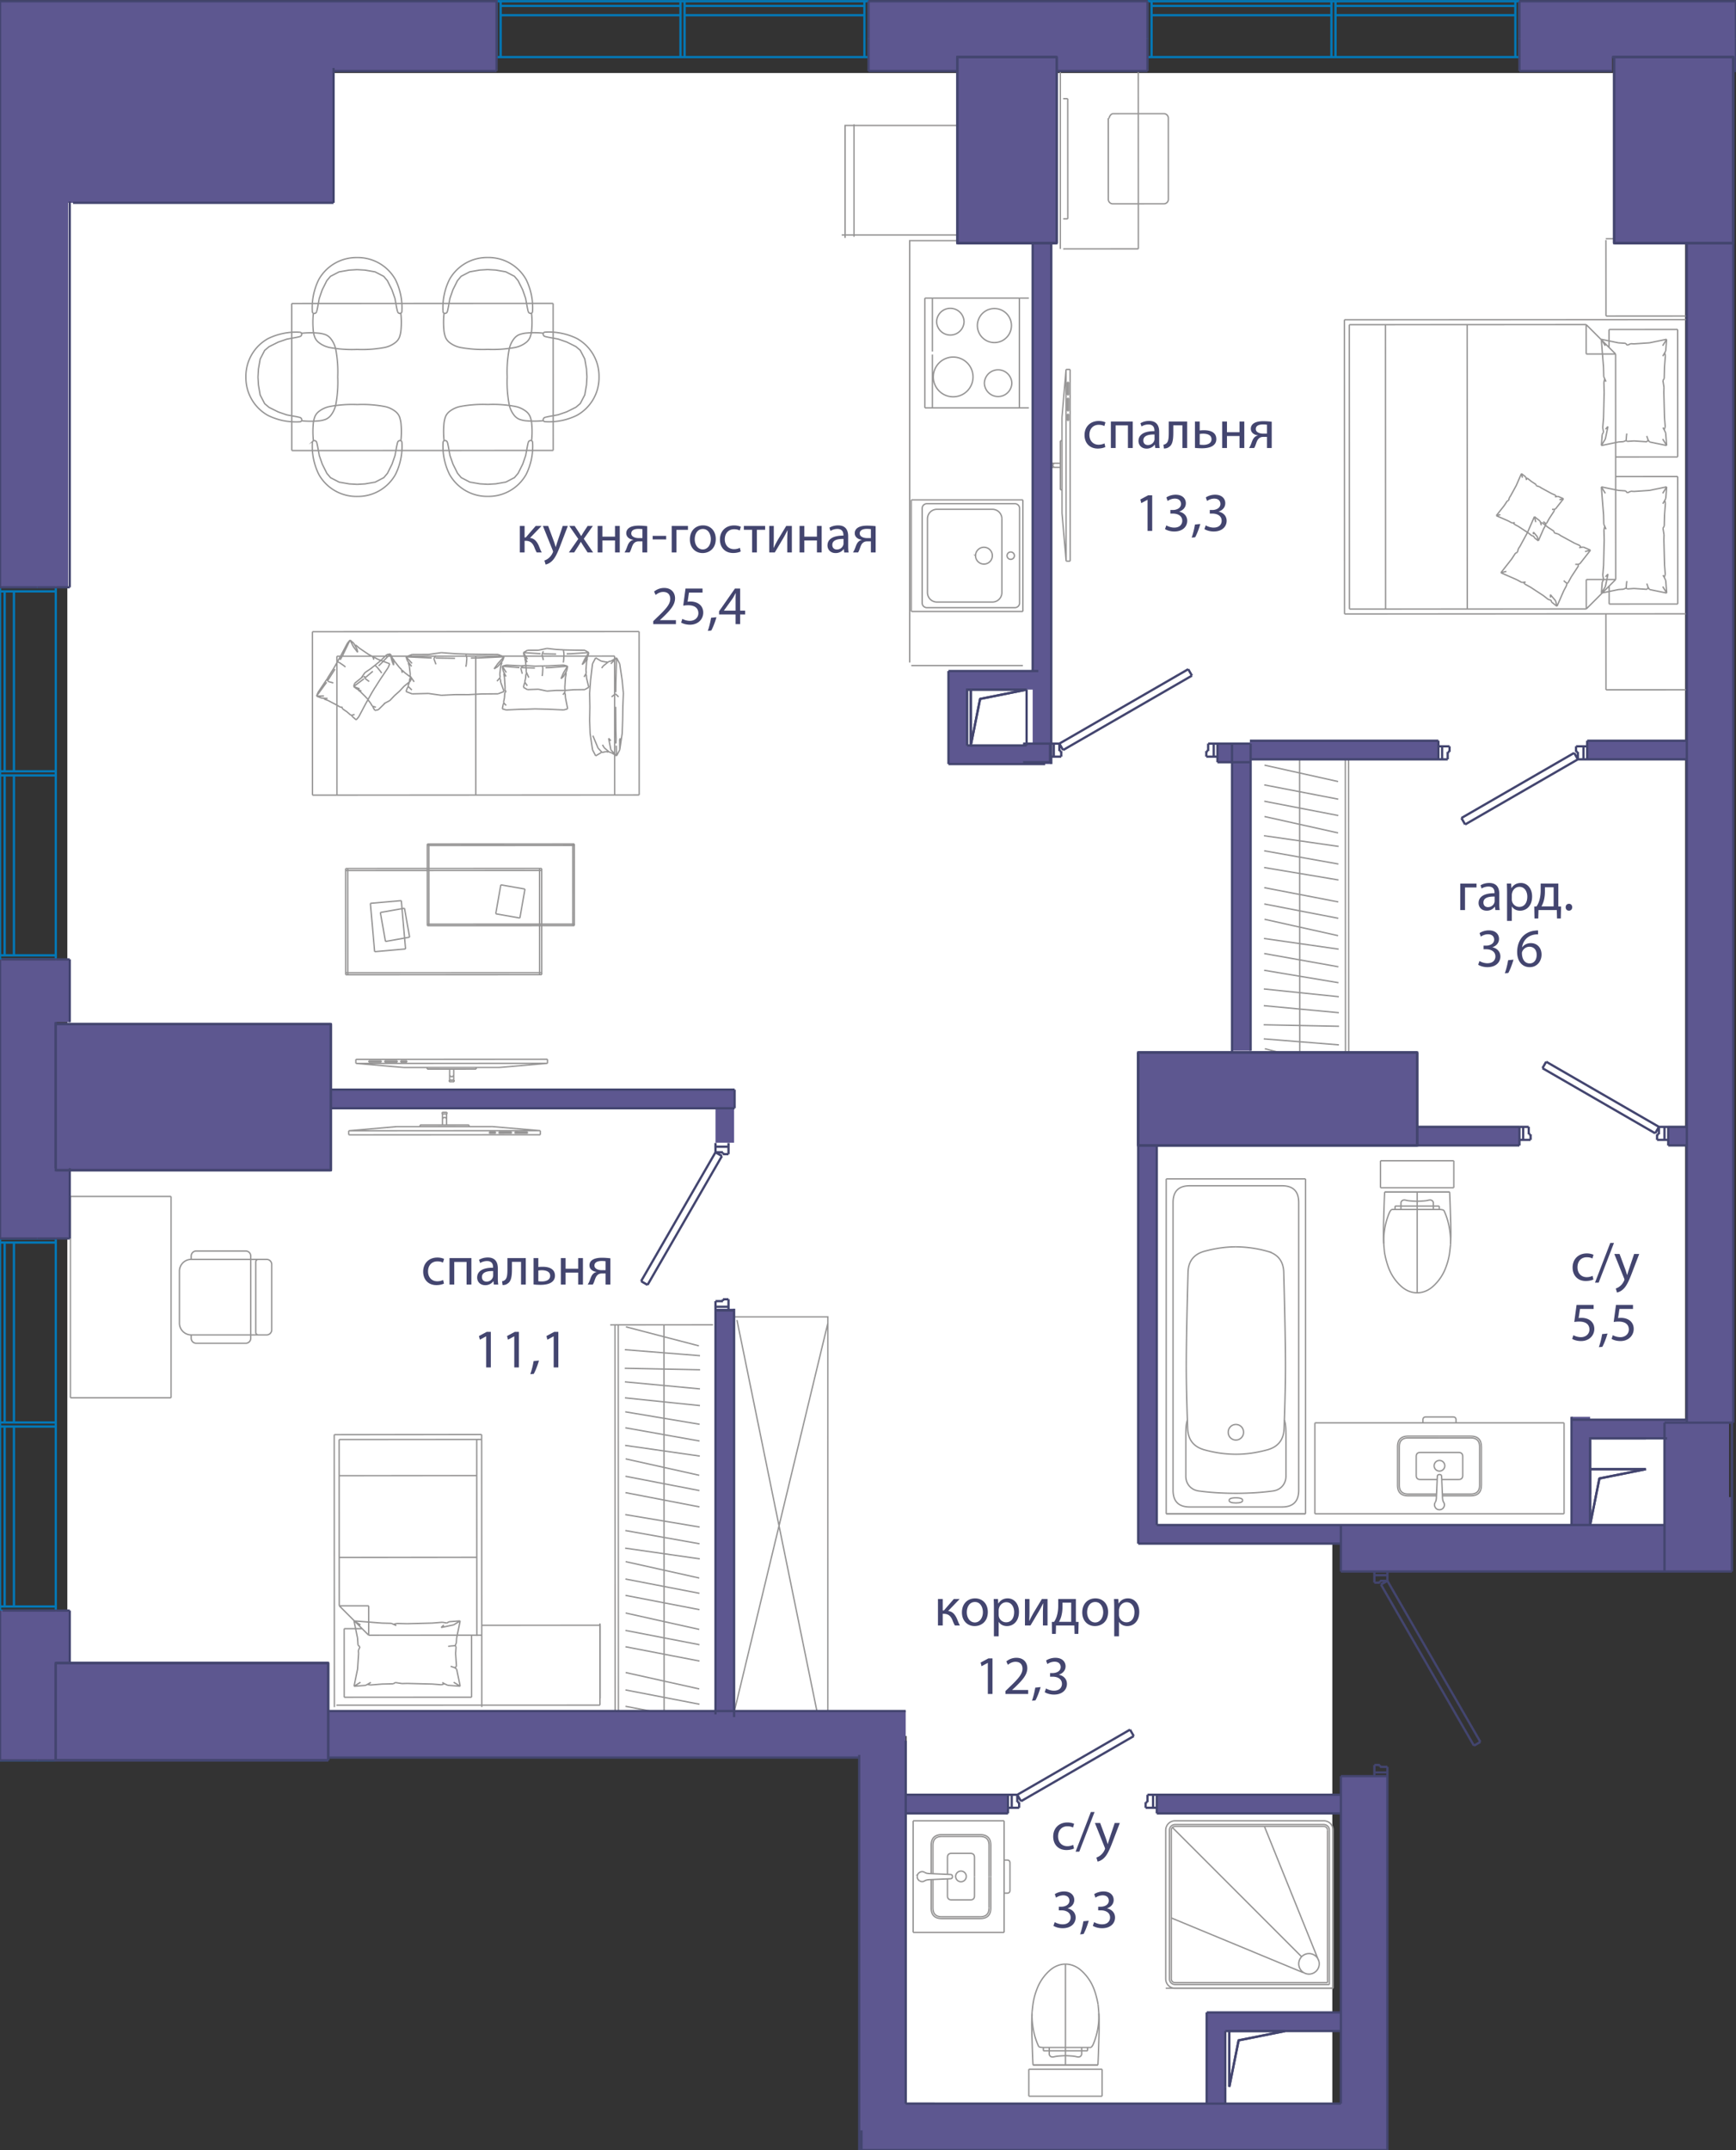
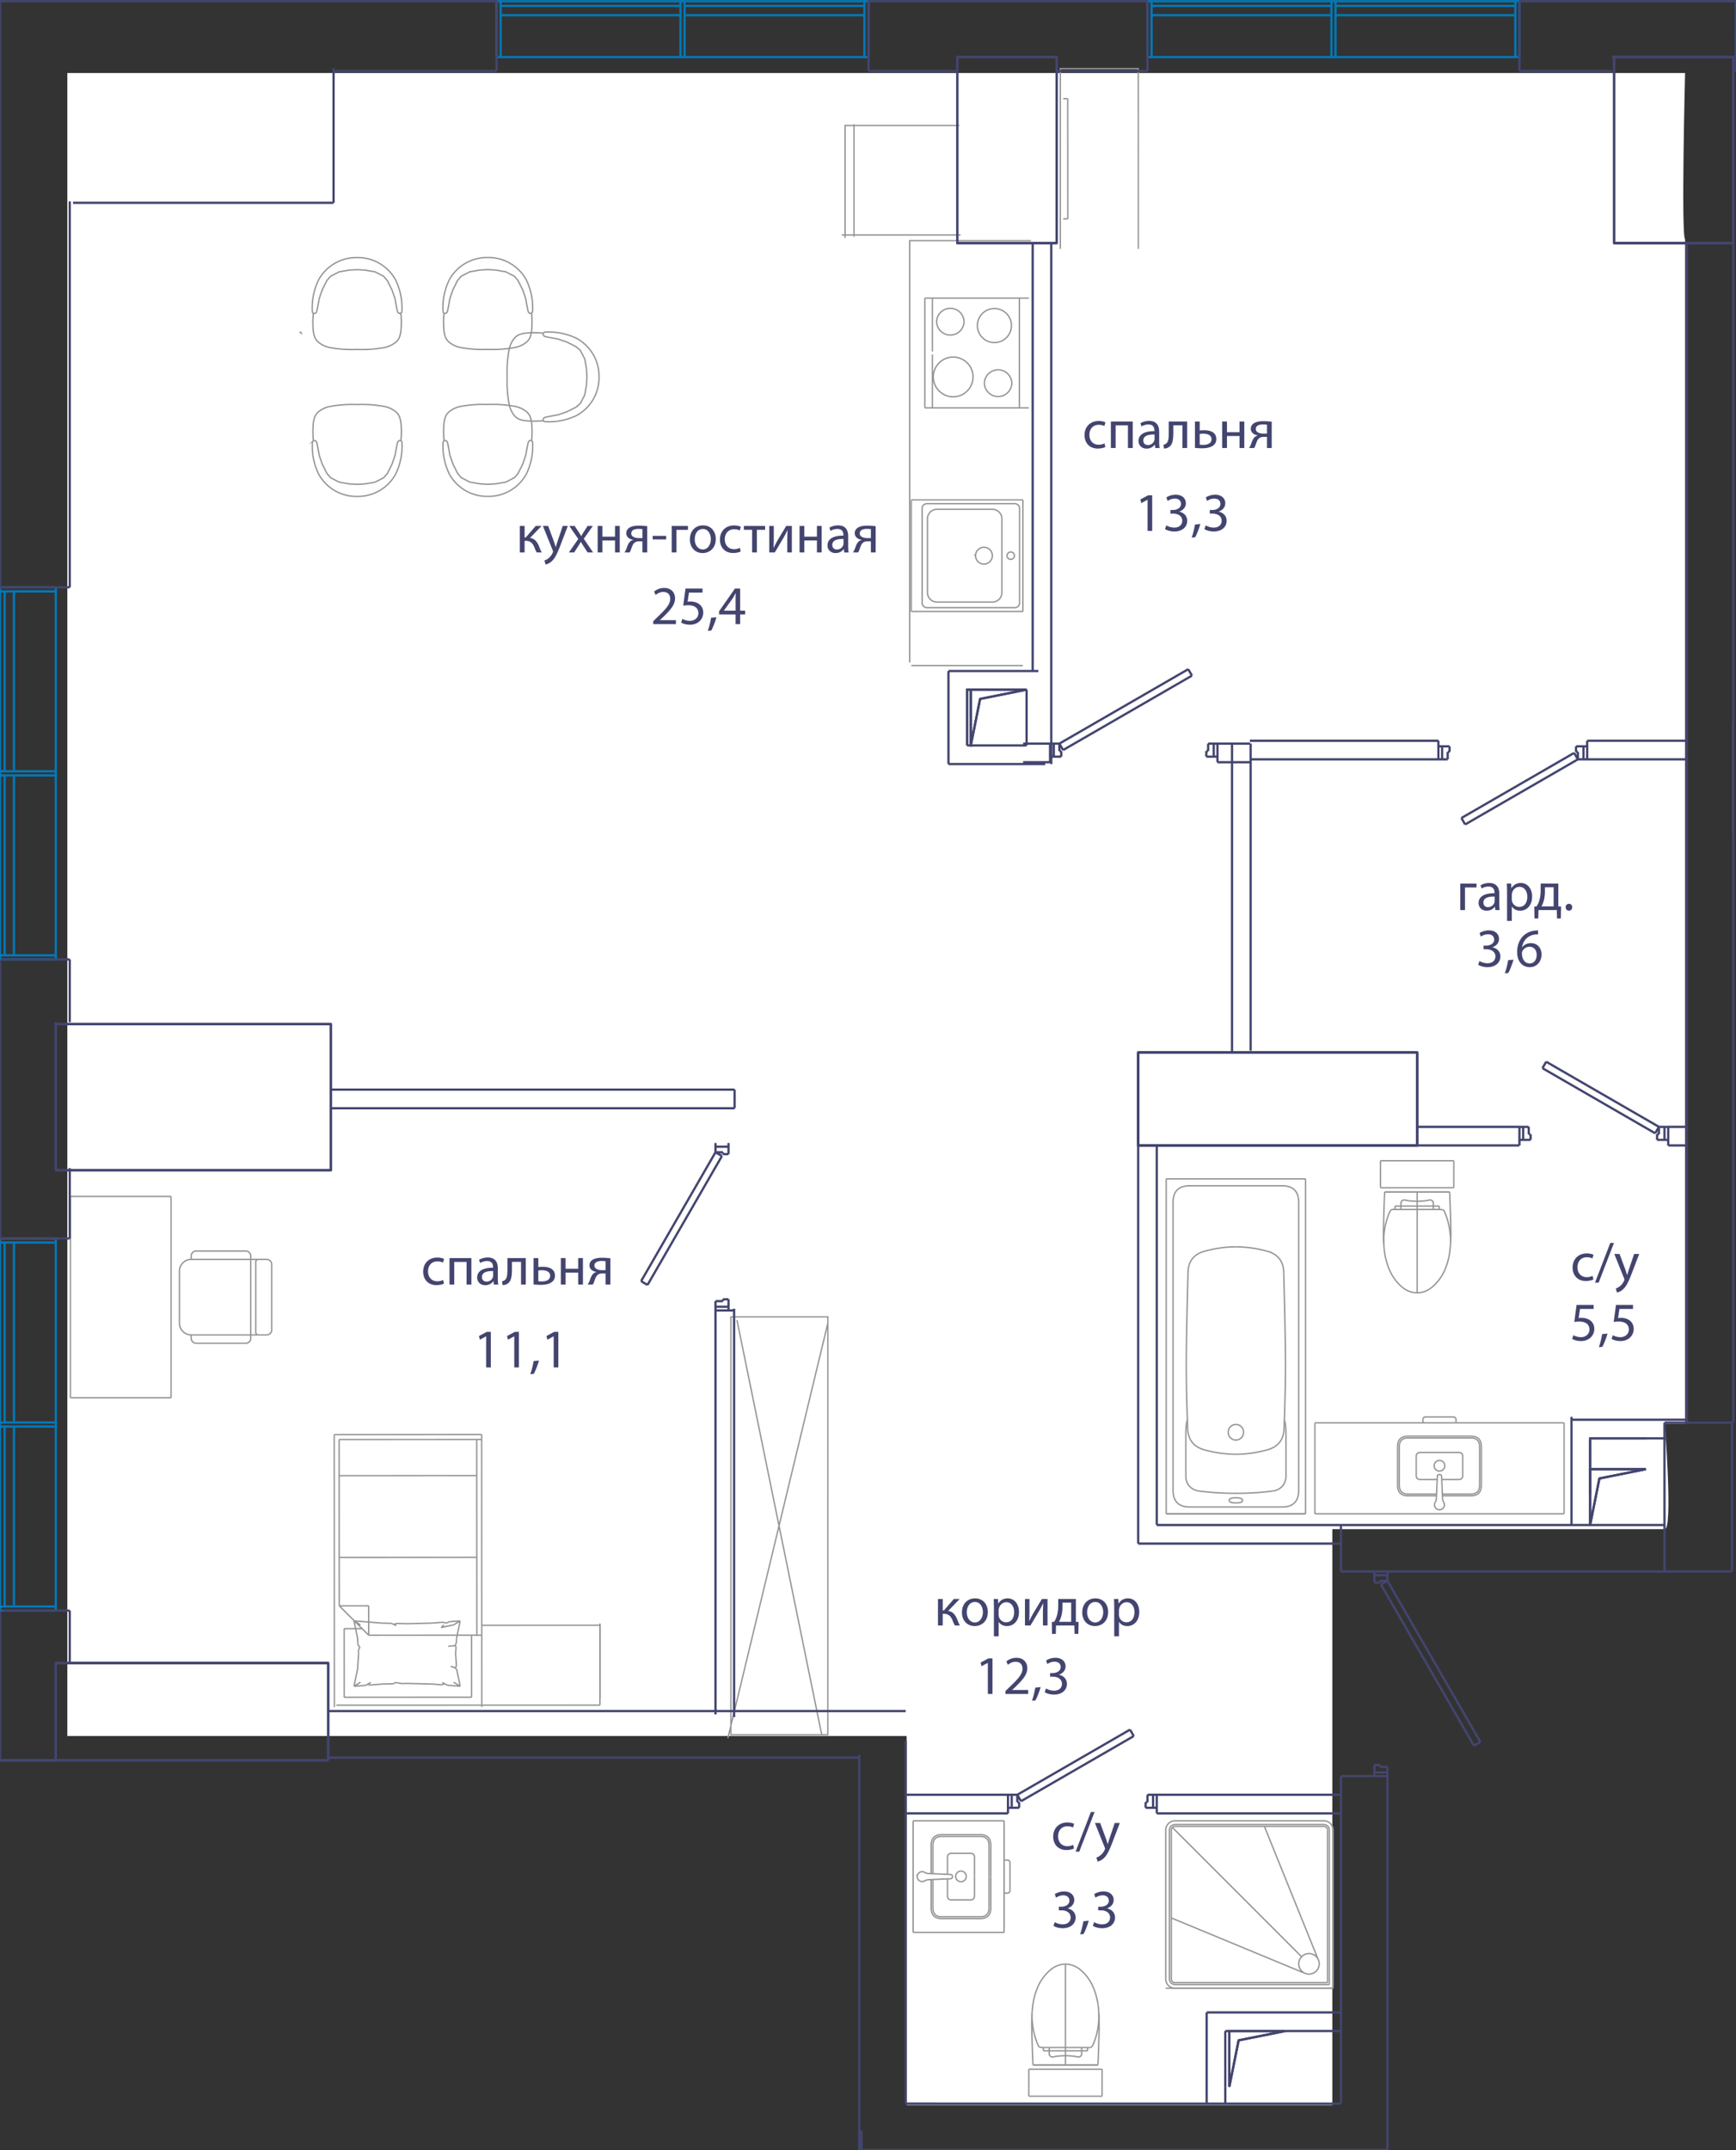
<svg xmlns="http://www.w3.org/2000/svg" version="1.1" viewBox="0.125 0 190.294 235.597">
  <rect x="0.125" y="0" width="190.294" height="235.597" fill="#333333" stroke="none" />
  <path fill-rule="evenodd" clip-rule="evenodd" fill="#FFF" d="M184.837 26.222V156h-2.222s.889 11.556 0 11.556H146.17v63.11H99.504v-40.444h-92V8h177.333s-.444 17.778 0 18.222z" />
  <path fill="none" stroke="#969595" stroke-width=".15" stroke-miterlimit="10" d="M112.897 229.69h4.02m-4.02-2.957v2.956m0-2.956h4.02m4.018 2.957h-4.019m4.019-2.957v2.956m0-2.956h-4.019m-3.666-6.027c-.056.976-.023 1.893.006 2.81.029.918.052 1.836.102 2.753m0 .001h7.117m0 0c.05-.918.073-1.836.102-2.754.028-.917.061-1.834 0-2.894m-7.321-.126c.086-.858.12-1.05.157-1.241a7.6 7.6 0 0 1 .385-1.32m0-.001c.302-.788.78-1.48 1.409-2.034m0 0c1.029-.909 2.391-.909 3.42 0m0 0a5.158 5.158 0 0 1 1.409 2.034m0 0c.21.55.355 1.12.456 1.704" />
  <path fill="none" stroke="#969595" stroke-width=".15" stroke-miterlimit="10" d="M120.492 219.638c.086.858.094 1.092.092 1.325a7.879 7.879 0 0 1-.092 1.137 7.827 7.827 0 0 1-.514 1.858c-.051.12-.106.239-.264.393m0 0h-.374m0 0h-.647m0 0h-3.552m-.001 0h-.646m0 0c-.125 0-.25 0-.493-.074m0 0a5.34 5.34 0 0 1-.112-.243 7.754 7.754 0 0 1-.552-2.01 8.242 8.242 0 0 1-.081-1.528m1.238 4.224v-.369m.646.369h-.646m.646-.369v.37m-.646-.37h.647m4.199.369v-.369m-.647.369h.647m-.647-.369v.37m.647-.37h-.647m-1.776.9c.161 0 .322.01.484.02.224.015.449.029.666.077.064.014.127.032.193.04a.43.43 0 0 0 .238-.03.349.349 0 0 0 .195-.338v-.3m-3.553 0v.3a.349.349 0 0 0 .195.338c.074.035.158.04.239.03.066-.008.129-.026.192-.04.218-.048.443-.062.667-.076.162-.01.323-.02.484-.02m0-.532h-1.776m3.552 0h-1.776m3.558 1.55h-7.117m3.558-4.61v-.051m0 3.607v-3.557m0 3.607v-.05m0 0v.05m0-.8v.75m0-10.016v.439m0-.295v-.145m0 8.608v-8.463m0 8.81v.4m0-9.059v8.659m0-8.854v.195m0-.145v-.05m0 7.668v-7.618m0 8.128v-.51m0 .839v-.329m0 1.052v-.723m0 1.609v.11m0-1.926v1.816m0-1.926v.11m0 1.398v-1.508m0 1.926v-.418m0 .527v-.109m0 .854v-10.815m0 0v-.202m0 0v5.253m0 0v5.566m0 0v.197m0-3.526v-1.993m23.999-65.152c.171.55.171 1 .171 2.154v3.992m0 0c0 .864-.568 1.514-1.423 1.63m0 0c-1.246.17-2.6.254-4.065.254m0 0c-1.464 0-2.82-.085-4.064-.254m0 0c-.856-.116-1.424-.766-1.424-1.63m0 0v-3.992c0-1.153 0-1.604.171-2.154m5.317-18.976c-1.104 0-2.247.16-3.428.48m0-.001c-1.17.317-1.776 1.08-1.818 2.29m0 .001c-.127 4.761-.19 8.204-.19 10.327" />
  <path fill="none" stroke="#969595" stroke-width=".15" stroke-miterlimit="10" d="M130.162 149.719c0 1.694.05 3.965.151 6.812m0 0c.044 1.236.663 2.016 1.857 2.339m0 0a13.13 13.13 0 0 0 3.428.479m0 0c1.105 0 2.247-.16 3.428-.48m0 .001c1.194-.323 1.813-1.103 1.857-2.339m0 0c.1-2.847.151-5.118.151-6.812m0 0c0-2.123-.063-5.566-.19-10.327m.001 0c-.043-1.211-.65-1.974-1.819-2.29m0-.001a13.114 13.114 0 0 0-3.428-.479m-.838 20.33a.839.839 0 1 1 1.677 0 .839.839 0 0 1-1.678 0zm5.89-27.024c1.223 0 1.835.611 1.835 1.835m0 0v31.527m0 0c0 1.224-.612 1.836-1.835 1.836m0 0h-10.104m0 0c-1.223 0-1.835-.612-1.835-1.836m0 0v-31.527m0 0c0-1.224.612-1.835 1.835-1.835m0 0h10.104m-12.69-.751h15.276m-15.276 36.699v-36.699m15.276 36.699H127.96m15.276-36.699v36.7m-6.901-1.474c0-.188-.246-.281-.737-.281m0 0c-.49 0-.736.093-.736.281" />
  <path fill="none" stroke="#969595" stroke-width=".15" stroke-miterlimit="10" d="M134.862 164.403c0 .188.245.282.736.282m0 0c.491 0 .737-.094.737-.282m-6.959 1.473h6.222m0 0h6.222m-9.636 0h1.338m5.49 0h-1.337m5.561 0h-.211m0 0H128.17m.001 0h-.21m-.001 0h15.276m14.678-8.511h3.43m0 0c.777 0 1.165.388 1.165 1.165m.001 0v4.207m0 0c0 .777-.39 1.165-1.166 1.165m0 0h-3.103m-.327-6.342h3.43" />
  <path fill="none" stroke="#969595" stroke-width=".15" stroke-miterlimit="10" d="M161.344 157.56c.648 0 .971.323.971.97m0 0v4.207m0 0c0 .647-.323.971-.971.971m0 0h-3.111m-.319-4.555h2.102m0 0c.298 0 .447.149.447.447m0 0v2.068m0 0c0 .298-.15.447-.447.447m0 0h-1.853m-.249-4.75h-3.43m0 0c-.777 0-1.166.388-1.166 1.165m0 0v4.207m0 0c0 .777.389 1.165 1.166 1.165m0 0h3.103m-.134.708c.074-.12.115-.286.124-.496m0 0 .101-2.309m0 0c0-.157.079-.235.236-.235m0 0c.157 0 .235.078.235.235m.001 0 .1 2.309m0 0c.01.21.05.376.124.496m0 0c.11.18.112.36.01.544m-.001 0a.505.505 0 0 1-.47.274" />
  <path fill="none" stroke="#969595" stroke-width=".15" stroke-miterlimit="10" d="M157.914 165.428a.505.505 0 0 1-.47-.274m.001 0a.505.505 0 0 1 .008-.544m.461-7.05h-3.43m0 0c-.648 0-.972.323-.972.97m0 0v4.207m0 0c0 .647.324.971.972.971m0 0h3.111m-.264-3.074a.583.583 0 1 1 1.165 0 .583.583 0 0 1-1.165 0zm.583-1.481h-2.102m0 0c-.298 0-.447.149-.447.447m0 0v2.068m0 0c0 .298.149.447.447.447m0 0h1.853m2.061-6.535c0-.212-.106-.319-.32-.319m.001 0h-2.986m-.001 0c-.212 0-.318.107-.318.32m0-.001v.329m0 0h3.624m0 0v-.328m11.847.328v9.967m-27.318-9.967h27.318m-27.318 9.967v-9.967m27.318 9.967h-27.318m15.231-38.688h-4.018m4.018 2.956v-2.956m0 2.956h-4.018m-4.019-2.956h4.019m-4.019 2.956v-2.956m0 2.956h4.019m3.665 6.028c.057-.976.023-1.893-.005-2.81-.029-.918-.052-1.837-.102-2.754m0 0h-7.117m0 0c-.05.917-.073 1.836-.102 2.753-.028.918-.062 1.835 0 2.895m7.321.125c-.086.859-.12 1.05-.158 1.242a7.604 7.604 0 0 1-.384 1.32m0 0a5.158 5.158 0 0 1-1.409 2.035m0 0c-1.029.908-2.392.908-3.42 0m-.001 0a5.158 5.158 0 0 1-1.408-2.035m0 0a9.116 9.116 0 0 1-.456-1.703" />
  <path fill="none" stroke="#969595" stroke-width=".15" stroke-miterlimit="10" d="M151.892 137.24c-.087-.859-.094-1.093-.092-1.325a7.88 7.88 0 0 1 .092-1.137 7.827 7.827 0 0 1 .513-1.858c.052-.12.107-.24.265-.394m0 0h.374m0 0h.647m-.001 0h3.553m0 0h.647m0 0c.124 0 .25 0 .492.075m0-.001c.04.08.077.162.113.243.28.635.451 1.32.551 2.011.067.459.102.92.082 1.527m-1.238-4.224v.37m-.647-.37h.647m-.647.369v-.369m.647.369h-.647m-4.199-.369v.37m.646-.37h-.646m.646.369v-.369m-.646.369h.647m1.776-.9c-.162 0-.322-.01-.484-.02-.224-.014-.45-.028-.667-.077-.063-.014-.127-.031-.192-.039a.436.436 0 0 0-.238.03.349.349 0 0 0-.195.338v.3m3.552-.001v-.3a.349.349 0 0 0-.195-.338.436.436 0 0 0-.238-.029c-.066.008-.129.025-.193.04-.217.048-.443.062-.666.076-.162.01-.323.02-.484.02m0 .531h1.776m-3.553 0h1.777m-3.558-1.549h7.117m-3.558 4.61v.051m0-3.607v3.556m0-3.607v.051m0 0v-.05m0 .799v-.749m0 10.016v-.439m0 .294v.145m0-8.608v8.463m0-8.809v-.4m0 9.059v-8.659m0 8.853v-.194m0 .145v.049m0-7.667v7.617m0-8.127v.51m0-.84v.33m0-1.053v.723m0-1.609v-.108m0 1.925v-1.817m0 1.926v-.109m0-1.398v1.507m0-1.926v.419m0-.527v.108m0-.853v10.815m0 0v.201m0 0v-5.253m0 0v-5.565m0 0v-.198m0 3.526v1.993m-46.735 69.503v3.43m0 0c0 .777-.389 1.165-1.166 1.165m0 0h-4.206m-.001 0c-.776 0-1.165-.388-1.165-1.165m0 0v-3.103m6.343-.327v3.43" />
  <path fill="none" stroke="#969595" stroke-width=".15" stroke-miterlimit="10" d="M108.538 209.06c0 .647-.323.97-.97.97m-.001 0h-4.206m-.001 0c-.647 0-.97-.323-.97-.97m0 0v-3.112m4.555-.318v2.101m0 0c0 .298-.15.447-.447.447m0 0h-2.068m0 0c-.298 0-.447-.149-.447-.447m0 0v-1.852m4.75-.249v-3.43m0 0c0-.778-.389-1.166-1.166-1.166m0 0h-4.206m-.001 0c-.776 0-1.165.388-1.165 1.165m0 .001v3.102m-.708-.133c.12.074.286.115.497.124m0 0 2.308.1m0 .001c.157 0 .236.078.236.235m0 .001c0 .157-.079.235-.236.235m0 0-2.308.101m0 0c-.21.009-.376.05-.497.124m0 0a.505.505 0 0 1-.543.009" />
  <path fill="none" stroke="#969595" stroke-width=".15" stroke-miterlimit="10" d="M100.944 206.099a.505.505 0 0 1-.274-.47" />
  <path fill="none" stroke="#969595" stroke-width=".15" stroke-miterlimit="10" d="M100.67 205.63c0-.21.091-.367.274-.47m0 0a.505.505 0 0 1 .543.009m7.051.461v-3.43m0 0c0-.648-.323-.972-.97-.972m-.001 0h-4.206m-.001 0c-.647 0-.97.324-.97.971m0 .001v3.11m2.491.32a.583.583 0 1 1 1.165 0 .583.583 0 0 1-1.165 0zm2.064 0v-2.103m0 0c0-.297-.15-.446-.447-.446m0-.001h-2.068m0 0c-.298 0-.447.15-.447.447m0 0v1.853m6.534 2.062c.213 0 .32-.107.32-.32m-.001 0v-2.986m0 0c0-.212-.106-.319-.32-.319m.001 0h-.328m0 0v3.625m0 0h.328m-.328 4.303h-9.968m9.968-12.231v12.231m-9.968-12.231h9.968m-9.968 12.231v-12.231m44.432 15.283-5.928-14.672m4.256 16.022-14.462-5.99m14.299 4.267-14.18-14.18m17.617 17.617h-1.1m0 0h-.324m0 0h.324m0 0h1.1m-.259 0h-6.56m.001 0h-.734m7.293 0h-6.56m.001 0h-1.164m7.723 0h.259m0 0h-.259m-7.788 0h.56m0 0h-.56m2.928 0h-2.245m-.412 0h2.657m-5.314 0h2.657m-.413 0h-2.244m3.069 0h-.825m.413 0h2.652m-5.304 0h2.652m6.999 0h.777m0 0h-.777m-1.1 0h.324m0 0h-.324m0 0h-13.04m0 0h-.324m0 0h.324m0 0h13.04m-15.694 0h-.777m17.571 0h-16.794m17.571 0h-.777m-17.571 0h18.348m-18.348 0h18.348m-18.348 0h18.348m-3.766-2.643a1.123 1.123 0 1 1 2.245 0 1.123 1.123 0 0 1-2.245 0zm-13.562-15.297a.612.612 0 0 0-.612.612m16.921-.612h-16.31m16.921.612a.612.612 0 0 0-.611-.612m.611 17.532v-16.92m-16.92 16.92h16.92m-17.532-.611c0 .338.274.611.612.611m-.612-16.92v16.309m17.328.408v-16.717" />
  <path fill="none" stroke="#969595" stroke-width=".15" stroke-miterlimit="10" d="M145.643 200.533a.408.408 0 0 0-.407-.408m0 0h-16.31m.001 0a.408.408 0 0 0-.408.408m.001 0v16.309m0 0c0 .225.182.408.407.408m0 0h16.716m-17.736-.408c0 .563.457 1.02 1.02 1.02m0-18.348a1.02 1.02 0 0 0-1.02 1.019m18.348 0a1.02 1.02 0 0 0-1.02-1.02m-17.328 1.02v16.309m17.329-17.328h-16.31m17.329 18.347v-17.328m-17.328 17.328h17.328M100.017 67.004h12.232m0 0h-12.232m12.232-12.232v12.232m0 0V54.772m0 12.232h-12.232m0 0h12.232m-12.232-12.232h12.232m0 0v12.232m0 0h-12.232m12.232 5.926h-12.232m0-5.926V54.772m7.043 6.116a.921.921 0 1 1 1.843 0 .921.921 0 0 1-1.842 0zm3.454 0a.403.403 0 1 1 .807 0 .403.403 0 0 1-.807 0zm.856-5.696h-9.643m10.162.518a.518.518 0 0 0-.518-.518m.518 10.874V55.71m-.519 10.874a.518.518 0 0 0 .519-.518m-10.162.518h9.644m-10.162-.518c0 .286.232.518.518.518m-.518-10.874v10.356m.518-10.874a.518.518 0 0 0-.518.518m7.702.097h-6.084m7.12 1.035c0-.572-.464-1.035-1.036-1.035m1.036 9.126v-8.09m-1.036 9.126c.572 0 1.036-.464 1.036-1.036m-7.12 1.036h6.084m-7.12-1.036c0 .572.464 1.036 1.036 1.036m-1.036-9.127v8.091m1.036-9.126c-.572 0-1.036.463-1.036 1.035m-9.398-31.095h13.031m-.144-12H92.758v12.327m.978-12.457v12.326m7.763 18.75V32.666m0 0h10.367m0 0v12.027m0 0H101.5m.828-12.027h10.575m-10.575 0v5.847m0 .332v5.848m0 0h10.575m-4.873-2.706a1.504 1.504 0 0 0 3.007 0 1.504 1.504 0 0 0-3.007 0m-5.599-.684a2.177 2.177 0 1 0 4.354 0 2.177 2.177 0 0 0-4.354 0m4.832-5.63a1.865 1.865 0 1 0 3.732 0 1.865 1.865 0 1 0-3.732 0m-4.469-.425a1.504 1.504 0 0 0 3.007 0 1.504 1.504 0 0 0-3.007 0m3.888 9.445h6.221m0-12.027h-6.22" />
  <path fill="none" stroke="#969595" stroke-width=".15" stroke-miterlimit="10" d="M113.138 26.37H99.841v46.223m90.249 18.715V79.073m0 0v12.235m0 0V79.073M58.403 34.304a.433.433 0 0 0-.016.01m.016-.01a.491.491 0 0 0 .02-.012m0 0a.11.11 0 0 0 .027-.024m0 0a.233.233 0 0 0 .04-.085m0 0a.47.47 0 0 0 .013-.107m0 0a6.964 6.964 0 0 0-.707-3.445m0-.001a4.726 4.726 0 0 0-4.204-2.413m0 0h-.002m0 0a4.726 4.726 0 0 0-4.202 2.417m0 0a6.964 6.964 0 0 0-.704 3.447" />
  <path fill="none" stroke="#969595" stroke-width=".15" stroke-miterlimit="10" d="M48.684 34.08c0 .037.004.072.012.107m0 0c.008.031.022.06.042.086m0 0a.096.096 0 0 0 .026.023m0 0a.49.49 0 0 0 .02.012m.016.01a.433.433 0 0 0-.016-.01m.016.01a9.214 9.214 0 0 0-.02 1.777m0 0c.016.295.077.587.178.864m0 .001c.095.221.245.415.434.564m0 0c.35.275.76.463 1.195.549m0 0c.992.183 2 .254 3.008.211m0 0h.001m0 0c1.007.042 2.016-.03 3.007-.214m0 0a2.81 2.81 0 0 0 1.194-.55m0 0c.19-.148.34-.343.434-.565m0 0c.101-.277.161-.569.179-.864m0 0a9.223 9.223 0 0 0-.023-1.777m-.373-.206-.08-.363-.19-1.043-.326-.942-.505-1.012-.404-.477-.948-.49-1.1-.19-.869-.05m-4.419 4.57.079-.363.19-1.043.324-.942.505-1.012.403-.477.948-.492 1.1-.19.869-.052m-4.418 4.571-.045.106-.077.082-.12.043-.078-.002-.053-.022m9.214-.21.045.105.077.082.12.043.078-.002.053-.022m-14.309-.004a.43.43 0 0 0-.016.01m.016-.01a.495.495 0 0 0 .02-.012m-.001 0a.114.114 0 0 0 .027-.023m0 0a.235.235 0 0 0 .041-.086m0 .001a.474.474 0 0 0 .013-.107m0 0a6.963 6.963 0 0 0-.707-3.446m-.001 0a4.726 4.726 0 0 0-4.204-2.414m0 0h-.001m0 0a4.726 4.726 0 0 0-4.202 2.417m0 0a6.963 6.963 0 0 0-.705 3.447m0 0c0 .036.005.072.013.107m-.001 0a.27.27 0 0 0 .042.085m0 0a.118.118 0 0 0 .027.023m.001 0a.494.494 0 0 0 .019.012m.016.01a.433.433 0 0 0-.016-.01m.016.01a9.223 9.223 0 0 0-.021 1.777m0 0c.017.296.077.587.179.865m0 0c.095.221.244.416.434.564m0 0c.35.275.76.463 1.195.549m0 0c.991.184 2 .254 3.007.211m.001 0a13.36 13.36 0 0 0 3.008-.214m0 0a2.807 2.807 0 0 0 1.194-.55m0 .001c.19-.15.34-.344.434-.565m0 0a3.05 3.05 0 0 0 .178-.865m0 0a9.223 9.223 0 0 0-.022-1.777m-.373-.206-.08-.363-.19-1.043-.326-.942-.505-1.012-.404-.476-.948-.491-1.1-.19-.869-.05m-4.419 4.571.079-.364.19-1.042.324-.943.505-1.012.403-.477.948-.491 1.1-.191.868-.051" />
  <path fill="none" stroke="#969595" stroke-width=".15" stroke-miterlimit="10" d="m34.848 34.118-.045.105-.078.082-.12.043-.078-.002-.052-.022m9.214-.21.044.105.078.083.12.042.078-.002.052-.022m-9.596 13.99a.39.39 0 0 0 .016-.01m-.016.01a.496.496 0 0 0-.02.012m0 0a.108.108 0 0 0-.027.024m0 0a.235.235 0 0 0-.041.085m0-.001a.482.482 0 0 0-.012.107m0 0a6.964 6.964 0 0 0 .707 3.446m0 0a4.726 4.726 0 0 0 4.204 2.414m0 0h.002m0 0a4.726 4.726 0 0 0 4.202-2.417m0 0a6.964 6.964 0 0 0 .704-3.447m0 0a.474.474 0 0 0-.012-.107m0 0a.235.235 0 0 0-.042-.085m0 0a.116.116 0 0 0-.027-.023m0 0a.689.689 0 0 0-.02-.012m-.016-.01.017.01m-.017-.01c.065-.59.072-1.186.022-1.777m0 0a3.042 3.042 0 0 0-.18-.864m.001 0a1.439 1.439 0 0 0-.435-.565m0 0a2.808 2.808 0 0 0-1.195-.549m0 0c-.99-.183-2-.254-3.007-.211m0 0h-.001m0 0a13.365 13.365 0 0 0-3.007.214m0 0a2.81 2.81 0 0 0-1.195.55m0-.001c-.19.15-.339.344-.433.565m0 0c-.102.278-.162.57-.179.865m0 0a9.215 9.215 0 0 0 .023 1.777m.373.206.079.363.19 1.043.326.942.506 1.012.403.476.949.491 1.1.19.869.05m4.419-4.571-.079.364-.19 1.043-.325.942-.504 1.012-.404.477-.947.492-1.1.19-.869.051m4.418-4.571.044-.105.078-.082.12-.043.078.002.052.022m-9.213.21-.045-.105-.078-.083-.12-.042-.078.002-.052.022m14.309.004a.53.53 0 0 0 .016-.01m-.016.01a.401.401 0 0 0-.02.012m0 0a.108.108 0 0 0-.026.023m0 .001a.235.235 0 0 0-.042.084m0 0a.48.48 0 0 0-.012.107m0 0a6.964 6.964 0 0 0 .707 3.446m0 0a4.726 4.726 0 0 0 4.204 2.414m0 0h.002m0 0a4.726 4.726 0 0 0 4.202-2.417m0 0a6.964 6.964 0 0 0 .704-3.447m.001 0a.474.474 0 0 0-.013-.107m0 0a.236.236 0 0 0-.041-.085m0 0a.114.114 0 0 0-.027-.023m0 0a.491.491 0 0 0-.02-.012m-.016-.01.016.01m-.016-.01c.064-.59.071-1.186.021-1.777m0 0a3.042 3.042 0 0 0-.179-.865m0 0a1.438 1.438 0 0 0-.434-.564m-.001 0a2.809 2.809 0 0 0-1.194-.549m0 0c-.992-.184-2-.255-3.007-.211m0 0h-.002m0 0a13.366 13.366 0 0 0-3.007.214m0 0a2.81 2.81 0 0 0-1.194.55m0-.001c-.19.15-.34.344-.434.565m0 0c-.101.278-.161.57-.179.865m0 0a9.215 9.215 0 0 0 .023 1.777m.374.206.078.363.19 1.043.327.942.505 1.012.404.476.948.491 1.1.19.869.05m4.419-4.571-.079.364-.19 1.042-.324.942-.505 1.013-.403.477-.948.491-1.1.191-.869.051m4.418-4.571.045-.105.077-.083.12-.042.078.002.053.022m-9.213.21-.046-.105-.077-.083-.12-.042-.078.002-.053.022m10.895-2.184a.39.39 0 0 0-.01-.015m.01.015a.498.498 0 0 0 .012.02m0 0a.11.11 0 0 0 .024.027m0 0c.025.02.054.034.085.042m0 0c.035.008.07.012.107.012m0 0a6.964 6.964 0 0 0 3.446-.707m0 0a4.726 4.726 0 0 0 2.413-4.205m0 .001v-.002m0 0a4.726 4.726 0 0 0-2.417-4.202m0 0a6.964 6.964 0 0 0-3.447-.705m0 0a.474.474 0 0 0-.106.013m0 0a.236.236 0 0 0-.085.041m0 0a.116.116 0 0 0-.024.027m0 0a.672.672 0 0 0-.012.02m-.01.016a.446.446 0 0 0 .01-.016m-.01.016a9.216 9.216 0 0 0-1.777-.021m0 0a3.046 3.046 0 0 0-.864.179m0 0a1.438 1.438 0 0 0-.565.434m-.001 0c-.274.35-.462.76-.548 1.195m0 0c-.183.991-.254 2-.211 3.007m0 0v.002m0 0c-.042 1.007.03 2.016.214 3.007" />
  <path fill="none" stroke="#969595" stroke-width=".15" stroke-miterlimit="10" d="M55.935 44.31c.086.437.274.846.55 1.195m-.001 0c.15.19.344.34.566.434m0 .001c.278.1.569.16.864.177m0 0c.592.05 1.187.042 1.777-.022m.206-.373.364-.08 1.042-.19.942-.326 1.012-.505.477-.404.49-.948.19-1.1.05-.869m-4.57-4.42.363.08 1.043.19.942.324 1.012.505.477.403.492.948.19 1.1.052.869m-4.571-4.419-.106-.044-.082-.078-.043-.119.002-.079.022-.052m.21 9.214-.105.044-.082.078-.043.12.002.078.022.052m-26.524-9.591.01.016m-.01-.016a.651.651 0 0 0-.012-.02m0 .001a.11.11 0 0 0-.024-.027m0 0a.236.236 0 0 0-.085-.042m0 0a.48.48 0 0 0-.107-.012" />
-   <path fill="none" stroke="#969595" stroke-width=".15" stroke-miterlimit="10" d="M32.94 36.403a6.964 6.964 0 0 0-3.447.707m0 0a4.725 4.725 0 0 0-2.414 4.204m.001 0v.002m0 0a4.725 4.725 0 0 0 2.417 4.202m0 0a6.963 6.963 0 0 0 3.446.704m0 0a.474.474 0 0 0 .107-.012m0 0a.235.235 0 0 0 .085-.041m0 0a.114.114 0 0 0 .024-.027m0 0 .012-.02m.009-.016a.331.331 0 0 0-.01.016m.01-.016a9.266 9.266 0 0 0 1.778.021m0 0c.295-.017.586-.078.864-.179m0 0c.222-.095.416-.244.565-.434m0 0c.275-.35.463-.76.548-1.195m0 0c.184-.991.255-2 .212-3.007m0 0v-.002m0 0a13.36 13.36 0 0 0-.214-3.007m0 0a2.81 2.81 0 0 0-.55-1.194m0 0a1.438 1.438 0 0 0-.565-.434m0 0a3.042 3.042 0 0 0-.864-.178m0 0a9.216 9.216 0 0 0-1.777.022m-.207.373-.363.08-1.042.19-.942.326-1.012.505-.477.404-.49.948-.19 1.1-.05.869m4.57 4.419-.363-.079-1.043-.19-.942-.324-1.013-.505-.476-.403-.492-.948-.19-1.1-.052-.869m4.571 4.418.106.045.082.077.042.12-.002.078-.021.053m-.211-9.214.106-.045.082-.077.042-.12-.002-.078-.021-.053m-1.065 12.852-.007-16.116m28.658 16.104-28.65.012m28.643-16.128.007 16.116M32.105 33.255l28.65-.012m-28.65.012 28.65-.012m.001 0 .007 16.116m0 0-28.65.012m-.001 0-.007-16.116M189.662 8.101l.015 35.813M34.376 87.125l35.814-.015m0 0-.008-17.907m0 0-35.813.016m0 0 .007 17.906m2.686-.001-.006-15.22m30.448 15.207-.007-15.22m-30.441.013 30.441-.013M52.283 87.118l-.006-15.221M39.17 78.88l-.422-.368m.707.027-.286.34m-1.811-1.426-.204-.138m.998.678-.454-.309m2.512-.576-.755 1.43m1.505-2.761-.75 1.33m-3.056.208-1.07-.559m-.694-.261-.568-.214m0-.001.818-.021m.444.497-.415-.156m-.847-.32 1.109-1.524m5.249-2.71.402.21m0 0 1.262.475m0 0-.165.413m-.903 1.342.903-1.342m-4.182-3.011.405.353m-.037.378-.368-.731m.651.567.366.32m0 0 .998.677m-3.1.611.267-.477m0 0 .818-1.698m-2.411 4.379.76-1.193m.954-.393.197.161m-.197-.161-.492-.337m1.557-1.725.468.616m1.179.217.43.225m-2.04-1.436.354.632m0 0 .02.06m.057.302-.077-.362m-.246-.441.138.024m1.956 1.589-.053-.185m-.109-.183.11.183m.191 3.224-.108.141m.641-.984-.533.843m-.058.076-.014.038m-.001 0-.21.334m-5.57.718.648.036m1.652.988-.332-.066m1.211.903-.417-.363m.574.377.264-.092m-.264.092-.157-.014m.091.008.088.148m-3.761-2.644-.165.413m.806.227.041.092m-.682-.732.903-1.342m.142-.224.675-1.067m-.817 1.291.133-.175m.068.319-.084-.23m2.49-4.307-.286.34m0 .001-.754 1.43m-.37.656-.38.675m.438-.777.312-.553m-1.425 2.397-.025.138m1.139-1.904-.059.024m.221.03-.162-.054m-.001-.078-.027.09m4.062-.502-.175-.019m-3.406 5.474.099.183M36.66 74.83l-.569-.16m3.079 4.21-.422-.368m.707.027-.286.34m-1.811-1.426-.204-.138m.998.678-.454-.309m2.512-.576-.755 1.43m1.505-2.761-.75 1.33m-3.056.208-1.07-.559m-.694-.261-.568-.214m0-.001.818-.021m.444.497-.415-.156m-.847-.32 1.109-1.524m5.249-2.71.402.21m0 0 1.262.475m0 0-.165.413m-.903 1.342.903-1.342m-4.182-3.011.405.353m-.037.378-.368-.731m.651.567.366.32m0 0 .998.677m-3.1.611.267-.477m0 0 .818-1.698m-2.411 4.379.76-1.193m.954-.393.197.161m-.197-.161-.492-.337m1.557-1.725.468.616m1.179.217.43.225m-2.04-1.436.354.632m0 0 .02.06m.057.302-.077-.362m-.246-.441.138.024m1.956 1.589-.053-.185m-.109-.183.11.183m.191 3.224-.108.141m.641-.984-.533.843m-.058.076-.014.038m-.001 0-.21.334m-5.57.718.648.036m1.652.988-.332-.066m1.211.903-.417-.363m.574.377.264-.092m-.264.092-.157-.014m.091.008.088.148m-3.761-2.644-.165.413m.806.227.041.092m-.682-.732.903-1.342m.142-.224.675-1.067m-.817 1.291.133-.175m.068.319-.084-.23m2.49-4.307-.286.34m0 .001-.754 1.43m-.37.656-.38.675m.438-.777.312-.553m-1.425 2.397-.025.138m1.139-1.904-.059.024m.221.03-.162-.054m-.001-.078-.027.09m4.062-.502-.175-.019m-3.406 5.474.099.183M36.66 74.83l-.569-.16m31.969 7.493.06-1.27m0 0-.08.18m-2.968-8.336.347-.658m-.559 2.457-.104 1.418m0 0 .028 1.497m.076-2.915.212-1.799m1.492-.195-.545-.105m.001 0-.601-.358m-.342 10.085-.267-1.798m0 0-.053-1.419m.666 3.876-.346-.659m-.32-3.217.027-1.496m.639 5.372.6-.36m.093-.018-.439-.48m1.948-6.112.008-.959m0 0 .075-2.816m0 0-.627.658m-.409-.216-.108.022m1.144-.464-.6.359m0 0-.251.048m.856 10.337-.031-1.124m-.597.465.628.659m-.05-1.805-.028-1.012m0 0-.023-2.555m-1.246 4.495.572.484m0 .001.174.033m0 0 .6.359m-2.6-2.214.565 1.357m.439.48.452-.086m-.406-.751.204.337m.719.218-.245-1.27m0 .001.24.28m.557.299.026-.456m-.502-4.652.427-.341m-1.341-3.05-.172.234m.782-.723-.61.49m-.164 9.435-.06.053m2.299-7.929-.267-1.798m.404 3.217-.137-1.419m-.267-1.798-.347-.658m.692 5.372.059-1.497m-1.787-3.433.066.06m.975 10.242.346-.659m.317-3.217-.052 1.418m.076-2.914-.024 1.496m-.052 1.418-.265 1.799m-1.249.242-.242-.046m.242.046.046-.045m1.197-1.187.066-.28m-.059 1.27-.007-.99m-.465-5.149.342.34m.123 4.809-.013-.1m.02 1.09.06-1.27m0 0-.08.18m-2.968-8.336.347-.658m-.559 2.457-.104 1.418m0 0 .028 1.497m.076-2.915.212-1.799m1.492-.195-.545-.105m.001 0-.601-.358m-.342 10.085-.267-1.798m0 0-.053-1.419m.666 3.876-.346-.659m-.32-3.217.027-1.496m.639 5.372.6-.36m.093-.018-.439-.48m1.948-6.112.008-.959m0 0 .075-2.816m0 0-.627.658m-.409-.216-.108.022m1.144-.464-.6.359m0 0-.251.048m.856 10.337-.031-1.124m-.597.465.628.659m-.05-1.805-.028-1.012m0 0-.023-2.555m-1.246 4.495.572.484m0 .001.174.033m0 0 .6.359m-2.6-2.214.565 1.357m.439.48.452-.086m-.406-.751.204.337m.719.218-.245-1.27m0 .001.24.28m.557.299.026-.456m-.502-4.652.427-.341m-1.341-3.05-.172.234m.782-.723-.61.49m-.164 9.435-.06.053m2.299-7.929-.267-1.798m.404 3.217-.137-1.419m-.267-1.798-.347-.658m.692 5.372.059-1.497m-1.787-3.433.066.06m.975 10.242.346-.659m.317-3.217-.052 1.418m.076-2.914-.024 1.496m-.052 1.418-.265 1.799m-1.249.242-.242-.046m.242.046.046-.045m1.197-1.187.066-.28m-.059 1.27-.007-.99m-.465-5.149.342.34m.123 4.809-.013-.1m-23.407-5.298.149-.413m.51.668-.659-.255m.442-1.717.02-.185m1.995 2.115-1.798.041m-.3-1.251.047-.412m2.051 1.622 1.419.198m1.496-.072-1.496.072m-3.413-2.313-.105-.905m-.198-.548-.161-.449m0 0 .658.72m-.299.277-.118-.327m-.241-.67 2.816.126m7.271 3.928-1.799.014m2.058-1.605.04.34m-.001 0 .36.997m0-.001-.658.255m-4.714.089H51.5m1.42-.075-1.421.075m3.877-4.147-.144.398m-.515.322.659-.72m-.23.639-.13.358m.001 0-.104.905m-3.173-1.762.819-.012m0 0 2.817-.128m-7.493.136 2.12.03m1.239.664-.054.26m.054-.26.056-.648m3.419.538-.432.603m.628.579.042.363m0 0-.35.406m.627-2.273-.54.673m-.407.252.407-.252m.401-.5.053.068m-10.353-.186.453.6m-.171 1.038.45.657m-.68.471.147-.408m-.044.515.322.316m-.322-.316-.103-.107m.04.042-.103.134m2.307-3.649-1.8.004m.001 0-.658.254m.288.616-.047.054m3.634-1.126 1.496.113m-1.496-.113-1.418.198m.593.455.232-.345m7.462.144-.659-.254m-1.799-.013 1.799.013M51.5 71.68l1.418.02m-1.418-.02-1.497-.052m1.184.112.055.082m.056.328-.056-.328m3.736 2.612-.085-.13m-9.722-.104-.132.166m2.875-1.568-.232-.63m-3.049 3.607.149-.413m.51.668-.659-.255m.442-1.717.02-.185m1.995 2.115-1.798.041m-.3-1.251.047-.412m2.051 1.622 1.419.198m1.496-.072-1.496.072m-3.413-2.313-.105-.905m-.198-.548-.161-.449m0 0 .658.72m-.299.277-.118-.327m-.241-.67 2.816.126m7.271 3.928-1.799.014m2.058-1.605.04.34m-.001 0 .36.997m0-.001-.658.255m-4.714.089H51.5m1.42-.075-1.421.075m3.877-4.147-.144.398m-.515.322.659-.72m-.23.639-.13.358m.001 0-.104.905m-3.173-1.762.819-.012m0 0 2.817-.128m-7.493.136 2.12.03m1.239.664-.054.26m.054-.26.056-.648m3.419.538-.432.603m.628.579.042.363m0 0-.35.406m.627-2.273-.54.673m-.407.252.407-.252m.401-.5.053.068m-10.353-.186.453.6m-.171 1.038.45.657m-.68.471.147-.408m-.044.515.322.316m-.322-.316-.103-.107m.04.042-.103.134m2.307-3.649-1.8.004m.001 0-.658.254m.288.616-.047.054m3.634-1.126 1.496.113m-1.496-.113-1.418.198m.593.455.232-.345m7.462.144-.659-.254m-1.799-.013 1.799.013M51.5 71.68l1.418.02m-1.418-.02-1.497-.052m1.184.112.055.082m.056.328-.056-.328m3.736 2.612-.085-.13m-9.722-.104-.132.166m2.875-1.568-.232-.63m9.821 3.144.099-.413m.34.667-.44-.254m.295-1.718.014-.184m1.33 2.115-1.199.04m-.2-1.251.031-.411m1.368 1.622.946.198m.997-.072-.997.072m-2.276-2.313-.07-.905m-.131-.549-.109-.448m0 0 .44.72m-.2.277-.079-.328m-.161-.669 1.878.126m4.848 3.929-1.2.013m1.373-1.604.026.34m0 0 .24.997m-.001 0-.438.254m-3.143.088h.996m.948-.075-.948.075m2.584-4.146-.095.398m-.344.322.439-.72m-.154.639-.085.358m0 0-.07.905m-2.115-1.762.546-.012m0 0 1.878-.128m-4.995.135 1.414.03m.826.664-.037.26m.037-.26.037-.647m2.279.538-.288.603m.419.579.028.363m0 0-.233.406m.418-2.273-.36.673m-.272.252.271-.252m.268-.5.035.068m-6.901-.188.301.6m-.114 1.038.3.658m-.453.471.098-.409m-.03.516.215.315m-.215-.315-.068-.107m.027.042-.07.134m1.539-3.649-1.2.004m0 0-.439.254m.192.615-.03.054m2.422-1.125.997.113m-.997-.113-.946.198m.396.455.155-.345m4.974.145-.44-.254m-1.198-.013 1.199.013m-2.145-.033.946.02m-.946-.02-.998-.053m.79.113.036.082m.038.327-.038-.327m2.492 2.612-.058-.13m-6.481-.106-.088.167m1.917-1.568-.155-.63m-2.032 3.607.099-.413m.34.667-.44-.254m.295-1.718.014-.184m1.33 2.115-1.199.04m-.2-1.251.031-.411m1.368 1.622.946.198m.997-.072-.997.072m-2.276-2.313-.07-.905m-.131-.549-.109-.448m0 0 .44.72m-.2.277-.079-.328m-.161-.669 1.878.126m4.848 3.929-1.2.013m1.373-1.604.026.34m0 0 .24.997m-.001 0-.438.254m-3.143.088h.996m.948-.075-.948.075m2.584-4.146-.095.398m-.344.322.439-.72m-.154.639-.085.358m0 0-.07.905m-2.115-1.762.546-.012m0 0 1.878-.128m-4.995.135 1.414.03m.826.664-.037.26m.037-.26.037-.647m2.279.538-.288.603m.419.579.028.363m0 0-.233.406m.418-2.273-.36.673m-.272.252.271-.252m.268-.5.035.068m-6.901-.188.301.6m-.114 1.038.3.658m-.453.471.098-.409m-.03.516.215.315m-.215-.315-.068-.107m.027.042-.07.134m1.539-3.649-1.2.004m0 0-.439.254m.192.615-.03.054m2.422-1.125.997.113m-.997-.113-.946.198m.396.455.155-.345m4.974.145-.44-.254m-1.198-.013 1.199.013m-2.145-.033.946.02m-.946-.02-.998-.053m.79.113.036.082m.038.327-.038-.327m2.492 2.612-.058-.13m-6.481-.106-.088.167m1.917-1.568-.155-.63m-4.349 5.966.1-.506m.339.628-.439-.122m.294-2.109.014-.226m-.069 1.111.032-.506m1.783 1.771-1.615.08m2.145-.082.997-.034m-1.527.036.53-.002m-2.276-2.374-.07-1.112m-.132-.674-.108-.55m0 0 .44.694m-.2.53-.079-.402M55.184 73l1.878.155m5.021 2.872.026.417m0 0 .24 1.224m0 0-.44.122m-1.615-.08 1.616.08m.437-4.793-.096.488m-.343.206.439-.694m-.153.785-.086.44m0 0-.07 1.11m-2.115-2.163.546-.015m.001 0 1.877-.157m-4.995.166 1.414.037m.826.625-.037.252m.037-.252.037-.605m2.279.471-.288.68m.419.962.028.446m.184-2.294-.36.637m0 0-.042.043m-.229.206.271-.25m.256-.451.047.112m-.36 2.345.132-.174m.101-.174-.1.174m-2.669 1.735-.177-.005m1.173.027-.996-.022m-.132-.004h-.003m0 .001-.396-.01m-3.475-4.125.302.579m0 1.727-.114-.294m-.153 1.386.098-.501m-.029.633.214.216m-.214-.216-.069-.132m.037.07-.079.147m.338-4.287-.439.122m.211.747-.05.075m3.42-.829-.997-.069m-2.145-.046 1.616.08m0-.001.529-.033m-.55.318.154-.233m4.975-.012-.44-.122m.001 0-1.616.081m-.737.019h-.015m0-.001-.775.019m.892-.022.635-.015m-2.789.008.265-.04m-.265.04-.13.045m2.182-.034.036.034m.038.211-.038-.211m.066-.038-.102.004m2.528 3.052-.07-.154m-6.455-.109-.101.177m1.916-2.116-.155-.583m-2.032 4.429.1-.506m.339.628-.439-.122m.294-2.109.014-.226m-.069 1.111.032-.506m1.783 1.771-1.615.08m2.145-.082.997-.034m-1.527.036.53-.002m-2.276-2.374-.07-1.112m-.132-.674-.108-.55m0 0 .44.694m-.2.53-.079-.402M55.184 73l1.878.155m5.021 2.872.026.417m0 0 .24 1.224m0 0-.44.122m-1.615-.08 1.616.08m.437-4.793-.096.488m-.343.206.439-.694m-.153.785-.086.44m0 0-.07 1.11m-2.115-2.163.546-.015m.001 0 1.877-.157m-4.995.166 1.414.037m.826.625-.037.252m.037-.252.037-.605m2.279.471-.288.68m.419.962.028.446m.184-2.294-.36.637m0 0-.042.043m-.229.206.271-.25m.256-.451.047.112m-.36 2.345.132-.174m.101-.174-.1.174m-2.669 1.735-.177-.005m1.173.027-.996-.022m-.132-.004h-.003m0 .001-.396-.01m-3.475-4.125.302.579m0 1.727-.114-.294m-.153 1.386.098-.501m-.029.633.214.216m-.214-.216-.069-.132m.037.07-.079.147m.338-4.287-.439.122m.211.747-.05.075m3.42-.829-.997-.069m-2.145-.046 1.616.08m0-.001.529-.033m-.55.318.154-.233m4.975-.012-.44-.122m.001 0-1.616.081m-.737.019h-.015m0-.001-.775.019m.892-.022.635-.015m-2.789.008.265-.04m-.265.04-.13.045m2.182-.034.036.034m.038.211-.038-.211m.066-.038-.102.004m2.528 3.052-.07-.154m-6.455-.109-.101.177m1.916-2.116-.155-.583m-16 4.604-.197-.334m.572.259-.375.075m-.887-1.328-.105-.134m.515.656-.234-.299m1.831.297-.745.733m.613-.663.645-.342m.519-.543-.519.543m-2.625-.382-.593-.588m-.41-.312-.335-.254m0 0 .66.246m.085.32-.245-.186m-.5-.38 1.13-.85m5.094.256-.7.566m-.15-1.716.222.22m0 0 .745.567m.001 0-.118.363m-1.742 1.587.558-.496m.484-.525-.484.525M42.9 71.656l.19.322m-.023.362-.168-.684m.306.516.17.29m.001 0 .515.657m-2.264-.158.298-.28m0-.001.974-1.024m-2.716 2.584.81-.684m.843.014.13.187m-.13-.187-.349-.433m1.58-.797.2.549m.624.23.238.236m.001 0 .096.37m-1.136-1.747.182.612m-.006.299.006-.299m-.134-.45.067.032m-3.982 3.312.514.237m.804.904-.21-.107m.606.852-.196-.33m.299.37.29.082m-.29-.082-.103-.04m.044.017.04.125m-2.016-2.646-.117.364m.485.324.015.056m.737-1.905.623-.426m-1.743 1.587.945-.76m.175-.401-.403.584m.426.062-.097-.283m2.849-2.412-.375.075m-.644.629.644-.629m-1.19 1.083.546-.453m-.546.453-.587.465m.484-.346.061.028m.194.176-.194-.176m2.969.525-.114-.06m-3.689 3.157.048.158m.086-2.064-.445-.326m1.07 3.495-.197-.334m.572.259-.375.075m-.887-1.328-.105-.134m.515.656-.234-.299m1.831.297-.745.733m.613-.663.645-.342m.519-.543-.519.543m-2.625-.382-.593-.588m-.41-.312-.335-.254m0 0 .66.246m.085.32-.245-.186m-.5-.38 1.13-.85m5.094.256-.7.566m-.15-1.716.222.22m0 0 .745.567m.001 0-.118.363m-1.742 1.587.558-.496m.484-.525-.484.525M42.9 71.656l.19.322m-.023.362-.168-.684m.306.516.17.29m.001 0 .515.657m-2.264-.158.298-.28m0-.001.974-1.024m-2.716 2.584.81-.684m.843.014.13.187m-.13-.187-.349-.433m1.58-.797.2.549m.624.23.238.236m.001 0 .096.37m-1.136-1.747.182.612m-.006.299.006-.299m-.134-.45.067.032m-3.982 3.312.514.237m.804.904-.21-.107m.606.852-.196-.33m.299.37.29.082m-.29-.082-.103-.04m.044.017.04.125m-2.016-2.646-.117.364m.485.324.015.056m.737-1.905.623-.426m-1.743 1.587.945-.76m.175-.401-.403.584m.426.062-.097-.283m2.849-2.412-.375.075m-.644.629.644-.629m-1.19 1.083.546-.453m-.546.453-.587.465m.484-.346.061.028m.194.176-.194-.176m2.969.525-.114-.06m-3.689 3.157.048.158m.086-2.064-.445-.326m19.127 32.231v.218m-21.028-.21v.219m21.258-.009-21.488.01m21.258-.228h.23m-21.258.008h-.23m21.488.21L59.5 95.16m0 0h-.23m-21.028.01h-.23m0 0v.218m.005 11.202v.22m21.258-.228-21.028.009m-.235-11.203.005 11.203m21.258-.009-.005-11.203m0 0h.23m-21.258-.209 21.028-.01m-21.028.228h-.23m.235 11.202-.005-11.202m21.028-.009-21.028.009m21.028-.009v-.218m-21.028.009v.218m24.669 5.871v.168m-15.771-.162v.168m15.944-.007-16.116.007m15.943-.174h.173m-15.944.006h-.172m16.116.161-.004-8.953m0 0h-.172m-15.771.007h-.173m0 0v.168m.004 8.617v.168m15.943-.174-15.77.006m-.177-8.617.004 8.617m15.943-.006-.003-8.618m0 0h.172m-15.943-.161 15.77-.007m-15.77.175h-.173m.176 8.617-.003-8.617m15.771-.007-15.771.007m15.771-.007v-.168m-15.771.007v.168m-6.359 6.329.005.057m-.058-.052 3.39-.298m-.001 0 .466 5.298m0 0-3.389.298m0 0-.466-5.298m1.135.995.005.034m-.047-.026 2.645-.468m0 0 .561 3.174m0 0-2.645.468m.001 0-.562-3.174m12.689.15.006-.034m-.047.027 2.645.465m0 0 .558-3.174m.001 0-2.646-.466m0 0-.558 3.175m-2.143 16.836-5.372.002m0 0v.18m0-.001 5.372-.002m0 0v-.179m-2.462.18h-.447m0 0v1.21m0-.001h.448m0 0v-1.209m.045 1.209h-.538m.001 0v.18m0-.001h.537m0 0v-.179m10.233-2.288-21.006.01m0-.001v.448m0 0 5.252.445m0 0 10.503-.004m0 0 5.25-.45m.001 0v-.448m-19.605.188h1.4m0-.001v.112m0 0h-1.4m0 .001v-.112m1.75-.001h1.4m.001 0v.111m0 0-1.4.001m-.001 0v-.112m1.751-.001h.7m0 0v.112m0 0h-.7m0 0v-.112m16.104.262-21.006.01m10.28 1.226a.224.224 0 0 0 .448 0m-3.694 5.701 5.372-.003m0 0v-.179m0 0-5.372.002m0 0v.18m2.462-.18h.448m0 0v-1.21m-.001 0h-.447m0 0v1.21m-.045-1.21h.537m0 0v-.179m0 0h-.537m0 .001v.179m-10.233 2.287 21.005-.009m0 .001v-.448m0 0-5.252-.446m0 0-10.502.005m0-.001-5.251.45m0 0v.448m19.605-.188-1.4.001m-.001 0v-.112m0 .001 1.4-.001m.001 0v.112m-1.751 0-1.4.001m0 0v-.112m0 0h1.4m0 0v.111m-1.75.001h-.7m0 .001v-.112m0-.001h.7m0 0v.112m-16.104-.262 21.005-.008m-10.279-1.227a.224.224 0 0 0-.448 0m18.384 22.512.523-.005m10.76 45.268-10.744.004m-.016-45.272 10.744-.005m-10.728 45.277-.016-45.272m.375 45.272-.017-45.272m5.03 45.27-.016-45.272m-4.226 18.383 8.118 1.565m-8.119-3.357 8.118 1.568m-8.095-3.473 8.07 1.797m-8.127-3.275 8.184 1.171m-8.162-3.102 8.139 1.452m-8.148-3.199 8.155 1.365m-8.133 18.747 8.118 1.566m-8.119-3.358 8.118 1.568m-8.095-3.473 8.07 1.797m-8.092 7.53 8.118 1.565m-8.119-3.357 8.118 1.568m-8.095-3.473 8.07 1.797m-8.092 8.422 8.118 1.565m-8.119-3.357 8.118 1.568m-8.095-3.473 8.07 1.796m-8.127-15.426 8.184 1.172m-8.162-3.102 8.139 1.45m-8.148-3.198 8.155 1.366m-8.19-14.159 8.224.852m-8.23-2.603 8.233.772m-8.25-2.259 8.266.164m-8.255-2.201 8.242.657m-8.122-3.161 8.001 2.084m-9.182 42.973 10.744-.004m70.196-73.237-.522.005m0 0-.004-.03M137.21 82.893l10.744-.005m.017 34.32-10.744.005m10.727-34.325.017 34.32m-.375-34.32.017 34.32m-5.031-34.318.017 34.32m4.226-18.383-8.119-1.565m8.119 3.358-8.118-1.57m8.095 3.474-8.07-1.797m8.128 3.275-8.185-1.171m8.163 3.102-8.14-1.452m8.149 3.199-8.155-1.365m8.133-18.747-8.119-1.566m8.119 3.358-8.118-1.568m8.095 3.473-8.07-1.797m8.07-3.833-8.07-1.796m8.128 8.904-8.185-1.171m8.163 3.101-8.14-1.45m8.149 3.198-8.155-1.366m8.19 14.159-8.224-.852m8.229 2.603-8.232-.772m8.25 2.259-8.267-.164m8.255 2.201-8.242-.657m8.123 3.161-8.001-2.084m9.181-32.021-10.744.005M94.584 191.888l.004 10.744m0 0-.004-10.744m.196 30.922.005.522m0 0-.03.003m.03-.003.005 10.744m.853-9.62-1.366 8.155m22.261-178.942-.003-5.372m0 0h-.179m0 0 .003 5.372m0 0h.179m-.18-2.463v-.447m-.001 0h-1.208m0 .001v.447m0 0h1.209m-1.209.045v-.537m0 0h-.18m.001 0v.537m0 0h.179m2.287 10.233-.009-21.006m0 .001h-.447m0 0-.446 5.251m0 0 .005 10.503m0 0 .45 5.251m0 0h.447m-.187-19.605v1.4m.001 0h-.112m0 0v-1.4m-.001 0h.112m.001 1.75v1.4m0 0h-.112m0 0v-1.4m0 0h.112m0 1.75v.701m0 0h-.111m0 0v-.7m0-.001h.111m-.261 16.105-.01-21.005m-1.226 10.28a.224.224 0 0 0 0 .447m61.473-1.137-.005-11.281m6.809 11.278-6.804.003m6.798-13.97.006 13.967m-7.527-13.964 7.521-.003m-7.52 1.973v-1.97m.716 2.686-.716-.716m.727 25.427-.005-11.281m-.711 11.997.716-.716m-.715 2.686v-1.97m7.521 1.967-7.52.003m7.513-13.97.007 13.967m-6.811-13.964 6.805-.003m-35.993-1.059-.006-15.58m0 .001 25.964-.011m0 0 3.225 3.222m-.001 0 .006 12.355m-3.23-15.577.002 3.223m3.222-.001-3.222.001m3.228 12.354.005 12.356m0 0-3.222 3.224m.001 0-25.965.012m0 0-.007-15.58m25.972 15.568-.002-3.223m3.223-.001-3.223.001m-26.5 3.772-.014-32.232m0-.001 37.604-.015m.014 32.232-37.604.016m28.65-.013.007 8.326m0 0 8.953-.004m-8.96-49.278.007 8.326m0 0 8.953-.004m-.006 32.631-8.954.004m-7.837-10.65.616.484m-.464.118-.152-.602m2.624 1.912.292.191m-1.427-.934.65.425m-3.711 1.639.814-1.498m0 0 .758-1.735m2.916 2.103 1.498.814m.955.418.78.34m0 0-.603.152m-1.132-.91.57.25m1.165.508-1.17 1.49m-6.357 2.047-.562-.306m-.001 0-1.734-.758m0 .001.602-.152m1.315-2.48.186-.284m-2.103 2.916 1.17-1.49m-.001 0 .431-.658m4.548 5.822-.594-.466m.443-.136.151.602m-.954-.749-.535-.42m0 0-1.426-.933m3.934-.112-.26.48m-.001 0-.758 1.734m2.348-4.416-.775 1.184m.933-1.427-.194.066m-1.449 1.899-.125-.118m.125.118.24.187m0 0-.084.292m-1.17 1.613-.579-.682m-2.185-.818-.602-.328m.086-.22-.42.039m3.121 1.327.021.329m.059.291-.304-.085m-2.563-1.681-.157-.198m3.08 2.162-.056-.198m-3.694-5.245.113-.397m-.317.484.203-.087m6.968-.549.273-.03m-.468.072.195-.042m-.112-.199.112.2M170.5 58.39l.445.133m-.485-.318.04.185m-1.3-1.089.61.48m-.873-.686.056.162m0 0 .088.303m-.088-.303.207.044m3.942 4.717-.036-.177m-1.101 2.026.362-.665m-.47.725.108-.06m.791-2.032.31.006m-4.785-5.23.616.484m-.464.118-.152-.602m2.624 1.912.292.191m-1.427-.934.65.425m-3.711 1.639.814-1.498m0 0 .758-1.735m2.916 2.103 1.498.814m.955.418.78.34m0 0-.603.152m-1.132-.91.57.25m1.165.508-1.17 1.49m-6.357 2.047-.562-.306m-.001 0-1.734-.758m0 .001.602-.152m1.315-2.48.186-.284m-2.103 2.916 1.17-1.49m-.001 0 .431-.658m4.548 5.822-.594-.466m.443-.136.151.602m-.954-.749-.535-.42m0 0-1.426-.933m3.934-.112-.26.48m-.001 0-.758 1.734m2.348-4.416-.775 1.184m.933-1.427-.194.066m-1.449 1.899-.125-.118m.125.118.24.187m0 0-.084.292m-1.17 1.613-.579-.682m-2.185-.818-.602-.328m.086-.22-.42.039m3.121 1.327.021.329m.059.291-.304-.085m-2.563-1.681-.157-.198m3.08 2.162-.056-.198m-3.694-5.245.113-.397m-.317.484.203-.087m6.968-.549.273-.03m-.468.072.195-.042m-.112-.199.112.2M170.5 58.39l.445.133m-.485-.318.04.185m-1.3-1.089.61.48m-.873-.686.056.162m0 0 .088.303m-.088-.303.207.044m3.942 4.717-.036-.177m-1.101 2.026.362-.665m-.47.725.108-.06m.791-2.032.31.006m-6.206-9.945.462.362m-.348.089-.114-.451m1.968 1.434.219.143m-1.07-.701.487.319m-2.784 1.229.612-1.123m0 0 .568-1.301m2.187 1.577 1.123.61m.716.313.585.256m0 0-.451.114m-.85-.683.428.187m.873.382-.877 1.117m-4.768 1.535-.421-.23m0 .001-1.301-.568m0 0 .451-.114m.986-1.86.14-.213m-1.577 2.187.877-1.117m-.001 0 .324-.494m3.411 4.367-.445-.35m.331-.102.114.452m-.715-.562-.402-.315m0 0-1.07-.7m2.952-.084-.197.36m0 0-.568 1.3m1.76-3.312-.58.888m.699-1.069-.145.049m-1.087 1.424-.094-.088m.094.088.18.14m0 0-.063.22m-.878 1.209-.434-.511m-1.639-.614-.451-.246m.065-.165-.316.03m2.341.995.016.246m.044.218-.228-.063m-1.922-1.261-.118-.148m2.311 1.621-.043-.149m-2.771-3.934.085-.297m-.237.363.152-.065m5.226-.411.204-.024m-.35.054.146-.03m-.084-.15.084.15m-2.187-1.19.333.1m-.364-.239.03.139m-.974-.817.457.36m-.655-.515.042.122m0 0 .066.227m-.066-.227.155.033m2.956 3.537-.026-.132m-.826 1.519.271-.499m-.352.544.081-.045m.593-1.523.233.004m-3.589-3.922.462.362m-.348.089-.114-.451m1.968 1.434.219.143m-1.07-.701.487.319m-2.784 1.229.612-1.123m0 0 .568-1.301m2.187 1.577 1.123.61m.716.313.585.256m0 0-.451.114m-.85-.683.428.187m.873.382-.877 1.117m-4.768 1.535-.421-.23m0 .001-1.301-.568m0 0 .451-.114m.986-1.86.14-.213m-1.577 2.187.877-1.117m-.001 0 .324-.494m3.411 4.367-.445-.35m.331-.102.114.452m-.715-.562-.402-.315m0 0-1.07-.7m2.952-.084-.197.36m0 0-.568 1.3m1.76-3.312-.58.888m.699-1.069-.145.049m-1.087 1.424-.094-.088m.094.088.18.14m0 0-.063.22m-.878 1.209-.434-.511m-1.639-.614-.451-.246m.065-.165-.316.03m2.341.995.016.246m.044.218-.228-.063m-1.922-1.261-.118-.148m2.311 1.621-.043-.149m-2.771-3.934.085-.297m-.237.363.152-.065m5.226-.411.204-.024m-.35.054.146-.03m-.084-.15.084.15m-2.187-1.19.333.1m-.364-.239.03.139m-.974-.817.457.36m-.655-.515.042.122m0 0 .066.227m-.066-.227.155.033m2.956 3.537-.026-.132m-.826 1.519.271-.499m-.352.544.081-.045m.593-1.523.233.004m12.334-2.472-.099 1.263m-.34-.549.439-.714m-.293 5.254-.014.566m.068-2.768-.03 1.26m-3.313-3.808 1.704-.114m0 0 1.878-.39m-.307 5.82.07 2.768m.134 1.68.107 1.372m0 0-.439-.714m.199-2.338.079 1.003m.161 2.049-1.878-.389m-5.022-7.158-.026-1.038m-.001-.001-.24-3.05m0 0 .44.712m2.802-.235.34.023m-3.582-.5 1.878.387m0 0 .786.052m-2.659 11.2.095-1.217m.343.503-.438.714m.152-1.955.086-1.097m0 0 .068-2.768m2.118 5.393-.547.037m0 0-1.877.39m4.995-.411-1.414-.093m1.704.112-.156-.216m-2.374-.437.036-.272m-.036.272-.037.49m0 .001-.294.127m-1.986-.287.288-1.376m-.42-3.73-.028-1.112m.233-.064-.249-.554m.464 5.461-.27.303m-.22.325-.084-.494m.126-4.977.09-.384m-.273 6.099.141-.244M178.503 54l.4-.173m-.579-.037.18.21m4.049 9.26.166.354m-.302-.591.136.237m.113-.323-.113.323m-.137-5.39.114.73m.023-.943-.137.213m.266-2.722-.098 1.25m.14-1.789-.11.213m-.001 0-.214.375m.214-.375.069.326m-2.022 9.43.134-.197m-2.304.154.756-.05m-.863-.05.107.1m2.149-.591.155.437m2.029-11.035-.099 1.263m-.34-.549.439-.714m-.293 5.254-.014.566m.068-2.768-.03 1.26m-3.313-3.808 1.704-.114m0 0 1.878-.39m-.307 5.82.07 2.768m.134 1.68.107 1.372m0 0-.439-.714m.199-2.338.079 1.003m.161 2.049-1.878-.389m-5.022-7.158-.026-1.038m-.001-.001-.24-3.05m0 0 .44.712m2.802-.235.34.023m-3.582-.5 1.878.387m0 0 .786.052m-2.659 11.2.095-1.217m.343.503-.438.714m.152-1.955.086-1.097m0 0 .068-2.768m2.118 5.393-.547.037m0 0-1.877.39m4.995-.411-1.414-.093m1.704.112-.156-.216m-2.374-.437.036-.272m-.036.272-.037.49m0 .001-.294.127m-1.986-.287.288-1.376m-.42-3.73-.028-1.112m.233-.064-.249-.554m.464 5.461-.27.303m-.22.325-.084-.494m.126-4.977.09-.384m-.273 6.099.141-.244M178.503 54l.4-.173m-.579-.037.18.21m4.049 9.26.166.354m-.302-.591.136.237m.113-.323-.113.323m-.137-5.39.114.73m.023-.943-.137.213m.266-2.722-.098 1.25m.14-1.789-.11.213m-.001 0-.214.375m.214-.375.069.326m-2.022 9.43.134-.197m-2.304.154.756-.05m-.863-.05.107.1m2.149-.591.155.437m2.022-27.203-.099 1.262m-.34-.55.439-.712m-.293 5.254-.014.565m.068-2.768-.03 1.26m-3.313-3.808 1.704-.114m0 0 1.878-.39m-.307 5.82.07 2.769m.133 1.679.109 1.372m-.001 0-.439-.713m.199-2.338.079 1.002m.161 2.049-1.877-.388m-5.023-7.159-.026-1.038m0 0-.241-3.051m0-.001.44.714m2.802-.235.34.022m-3.582-.501 1.878.389m-.001 0 .787.052m-2.659 11.199.095-1.217m.344.503-.44.714m.153-1.955.086-1.097m0 0 .068-2.768m2.118 5.394-.546.036m0 0-1.878.39m4.995-.41-1.414-.094m1.704.113-.156-.217m-2.374-.437.036-.272m-.036.272-.037.491m0 0-.294.128m-1.985-.288.287-1.375m-.42-3.731-.028-1.112m.234-.064-.25-.554m.464 5.46-.27.304m-.22.325-.083-.494m.125-4.977.09-.384m-.273 6.099.141-.244m2.602-9.529.4-.171m-.579-.039.18.21m4.049 9.261.166.354m-.302-.591.136.237m.113-.323-.113.323m-.136-5.391.113.732m.023-.943-.137.212m.266-2.721-.098 1.249m.14-1.789-.11.213m-.001 0-.214.375m.214-.375.069.326m-2.022 9.431.134-.198m-2.304.155.756-.05m-.863-.051.107.1m2.149-.591.155.437m2.029-11.034-.099 1.262m-.34-.55.439-.712m-.293 5.254-.014.565m.068-2.768-.03 1.26m-3.313-3.808 1.704-.114m0 0 1.878-.39m-.307 5.82.07 2.769m.133 1.679.109 1.372m-.001 0-.439-.713m.199-2.338.079 1.002m.161 2.049-1.877-.388m-5.023-7.159-.026-1.038m0 0-.241-3.051m0-.001.44.714m2.802-.235.34.022m-3.582-.501 1.878.389m-.001 0 .787.052m-2.659 11.199.095-1.217m.344.503-.44.714m.153-1.955.086-1.097m0 0 .068-2.768m2.118 5.394-.546.036m0 0-1.878.39m4.995-.41-1.414-.094m1.704.113-.156-.217m-2.374-.437.036-.272m-.036.272-.037.491m0 0-.294.128m-1.985-.288.287-1.375m-.42-3.731-.028-1.112m.234-.064-.25-.554m.464 5.46-.27.304m-.22.325-.083-.494m.125-4.977.09-.384m-.273 6.099.141-.244m2.602-9.529.4-.171m-.579-.039.18.21m4.049 9.261.166.354m-.302-.591.136.237m.113-.323-.113.323m-.136-5.391.113.732m.023-.943-.137.212m.266-2.721-.098 1.249m.14-1.789-.11.213m-.001 0-.214.375m.214-.375.069.326m-2.022 9.431.134-.198m-2.304.155.756-.05m-.863-.051.107.1m2.149-.591.155.437m4.311-22.057-8.953.004M160.962 66.73l-.013-31.158m0 0-8.953.004m0 0 .013 31.158m0 0 8.953-.004m-38.858-54.273 5.597-.002m.494.494.003 8.888m-.493.494-5.597.003m-.494-.494-.004-8.889m6.585-.002a.494.494 0 0 0-.494-.494m.004 9.876a.494.494 0 0 0 .493-.494m-6.584.003c0 .273.222.494.494.494m-.004-9.877c-.193.035-.378.272-.412.53m3.217 14.283-8.23.004" />
  <path fill="none" stroke="#969595" stroke-width=".15" stroke-miterlimit="10" d="M124.909 27.27 124.9 7.519h-8.547v19.756m.318-16.461h.494m.005 13.168h-.493m.488-13.168.006 13.168m-.006-13.168.006 13.168m-.001 0h-.493m-.006-13.168h.494M90.87 190.083H80.243V144.29h10.629zm-.663.031-9.3-45.475m9.963.349-10.96 45.476M7.845 153.165H15.2m3.677 0H7.845m11.032-22.064H7.845v22.064m11.032-22.064v22.064m9.285-7.171c0 .152.123.276.275.276m0-8.274a.276.276 0 0 0-.275.276m.275 7.998h-7.354m7.354-8.274h.92m0 8.274a.552.552 0 0 0 .551-.552m0-7.17a.552.552 0 0 0-.551-.552m-1.195.276v7.722m1.746-7.446v7.17m-8.825.92c0 .304.247.551.552.551m0-10.112a.552.552 0 0 0-.552.552m0 8.641v.368m0-8.642v-.367m6.527 0a.552.552 0 0 0-.552-.552m0 10.113a.552.552 0 0 0 .552-.552m-.552.552h-5.423m5.423-10.113h-5.423m-1.839 7.906c0 .71.576 1.287 1.287 1.287m0-8.274c-.71 0-1.287.576-1.287 1.287m9.561 6.987h-.92m-8.641-1.287v-5.7m1.287-1.287h7.354m-.827-.367v9.009m38.275 31.247.004 8.954m0 0-28.888.005m3.536-7.669-.717-.716m0 .001h-1.97m0 0 .004 7.52m0 0 13.967-.005m0 0-.003-6.805m0 0-11.28.005M52.88 157.73l-15.579.007m0 0 .011 18.216m0 0 3.225 3.222m0 0 12.356-.005m-15.581-3.217 3.224-.001m.001 3.223-.001-3.223m11.857 3.308-.011-21.537m0 0 .498.007m.039-.544-16.155.014m0 0 .016 29.856m16.155-.014-.016-29.856m-16.139 29.87-.004-8.954m2.154 6.669 1.263-.1m-.549-.339-.713.44m5.254-.298.565-.014m-2.768.07 1.26-.032m-3.811-3.308-.112 1.703m0 0-.388 1.878m5.819-.311 2.768.068m1.68.132 1.372.106m0 0-.714-.438m-2.338.2 1.003.079m2.049.159-.39-1.877m-7.162-5.016-1.039-.026m0 0-3.051-.238m0 0 .713.438m-.232 2.803.022.34m-.503-3.581.39 1.877m-.001 0 .053.786m11.197-2.668-1.217.096m.504.343.713-.44m-1.955.155-1.096.087m0 0-2.769.07m5.396 2.113.036-.546m0 0 .388-1.878m-.407 4.996-.094-1.415m.114 1.704-.217-.156m-.439-2.373-.272.036m.272-.036.491-.038m0 0 .128-.294m-.289-1.985-1.376.29m-3.731-.418-1.112-.027m-.063.233-.554-.248m5.46.459.304-.271m.324-.22-.494-.083m-4.977.13-.384.09m6.099-.278-.244.141m-9.526 2.611-.171.399m-.039-.579.21.18m9.264 4.042.354.165m-.591-.301.237.136m-.323.113.323-.113m-5.39-.133.73.113m-.942.024.212-.137m-2.722.269 1.25-.1m-1.789.142.213-.111m0 0 .375-.215m-.375.215.326.068m9.428-2.029-.197.133m.153-2.303-.05.755m-.051-.863.101.107m-.59 2.15.437.154m-11.033 2.038 1.263-.1m-.549-.339-.713.44m5.254-.298.565-.014m-2.768.07 1.26-.032m-3.811-3.308-.112 1.703m0 0-.388 1.878m5.819-.311 2.768.068m1.68.132 1.372.106m0 0-.714-.438m-2.338.2 1.003.079m2.049.159-.39-1.877m-7.162-5.016-1.039-.026m0 0-3.051-.238m0 0 .713.438m-.232 2.803.022.34m-.503-3.581.39 1.877m-.001 0 .053.786m11.197-2.668-1.217.096m.504.343.713-.44m-1.955.155-1.096.087m0 0-2.769.07m5.396 2.113.036-.546m0 0 .388-1.878m-.407 4.996-.094-1.415m.114 1.704-.217-.156m-.439-2.373-.272.036m.272-.036.491-.038m0 0 .128-.294m-.289-1.985-1.376.29m-3.731-.418-1.112-.027m-.063.233-.554-.248m5.46.459.304-.271m.324-.22-.494-.083m-4.977.13-.384.09m6.099-.278-.244.141m-9.526 2.611-.171.399m-.039-.579.21.18m9.264 4.042.354.165m-.591-.301.237.136m-.323.113.323-.113m-5.39-.133.73.113m-.942.024.212-.137m-2.722.269 1.25-.1m-1.789.142.213-.111m0 0 .375-.215m-.375.215.326.068m9.428-2.029-.197.133m.153-2.303-.05.755m-.051-.863.101.107m-.59 2.15.437.154m2.967-4.644 12.981-.007v8.016m-12.981-8.009.005 8.953m-.552-25.354.004 8.953M37.303 161.7l15.08-.012m-15.076 8.966-.004-8.953m15.084 8.939-15.08.014" />
  <path fill="none" stroke="#0378B7" stroke-width=".25" stroke-miterlimit="10" d="M126.356 1.666h19.713m.001 0V.646m0 .001h-19.714m0 0v1.019m-71.351 0h19.713m0 0V.646m0 .001H55.005m0 0v1.019m20.161 0H94.88m0 0V.646m0 .001H75.166m0 0v1.019m71.352 0h19.713m0 0V.646m0 .001h-19.713m0 0v1.019M.635 136.153v19.714m0 0h1.019m0 0v-19.714m0 0H.634m1.02-31.476V84.964m0 0H.634m.001 0v19.713m0 0h1.019M.635 156.315v19.714m0 0h1.019m0 0v-19.714m0 0H.634m1.02-71.8V64.802m0 0H.634m.001 0v19.713m0 0h1.019M146.07 6.253h-19.714M146.07.137h-19.714m39.875 6.116h.449m0 0V.137m0 0h-.449m0 0v6.116m-40.323 0h.448m0 0V.137m0 0h-.448m0 0v6.116M190.419.137v6.116m-115.701 0H55.005M74.718.137H55.005M94.88 6.253h.448m0 0V.137m0 0h-.448m0 0v6.116m-40.324 0h.449m0 0V.137m0 0h-.449m0 0v6.116m40.324 0H75.166M94.88.137H75.166m-.448 6.116h.448m0 0V.137m0 0h-.448m0 0v6.116m91.513 0h-19.713M166.231.137h-19.713m-.448 6.116h.448m0 0V.137m0 0h-.449m.001 0v6.116M6.24 192.889H.126m-.001-37.022v-19.714m6.115 19.714v-19.714M.125 176.029v.448m0 0h6.116m-.001 0v-.448m0 0H.126m-.001-40.324v.448m0 0h6.116m-.001 0v-.448m0 0H.126M6.24 84.964v19.713M.125 84.964v19.713M6.24 64.802v-.449m0 0H.126m-.001 0v.449m0 0h6.116m-.001 40.324v-.449m0 0H.126m-.001 0v.449m0 0h6.116M.125 176.029v-19.714m6.115 19.714v-19.714m-6.115-.448v.448m0 0h6.116m-.001 0v-.448m0 0H.126M6.24 64.802v19.713M.125 64.802v19.713m6.115.449v-.449m0 0H.126m-.001 0v.449m0 0h6.116" />
  <g fill-rule="evenodd" clip-rule="evenodd" fill="#5D5790">
-     <path d="M185.027 81.166h-10.922v2.039h10.922v40.268h-2.038v2.039h2.038v30.056h-10.6v-.322h-2.039V167.1h-45.461v-41.588h39.753v-2.039h-11.212v-8.154h-30.58v53.819h22.221v3.058h42.865v-8.154h-.317v-8.155h.467V26.647h-5.097v54.52zm-2.446 85.934h-8.154v-9.493h8.154v9.493zm-35.471 29.56h-20.183v2.038h20.182v21.813h-14.712v9.99H99.406v-31.803h11.212v-2.038H99.406v-9.171H80.593v-44.09h-2.039v44.09H36.096v-5.267H7.705v-5.745H.125v16.412h35.971v-.304H94.31v43.012h57.897v-40.976h-5.097v2.039zm-12.674 33.84v-7.95h12.673v7.95h-12.673zM104.985 7.272v-1.02h.074V26.64h8.264v46.888h-9.23v10.193h8.564v-.2h.666v.2h2.039V26.638h.586V7.717h9.96V.137h-30.58v7.641h9.698l-.04-.506zm7.29 74.21v.2h-6.143v-6.116h7.191v5.915h-1.047z" />
-     <path d="M135.175 115.128h2.039V83.205h20.582v-2.039h-20.663v.315h-3.555v2.039h1.597zM166.68.137v7.691h10.157V6.253h.222v20.386h13.065V7.717h.295V.137zM4.202 135.705h3.614v-7.483h28.577v-6.787h42.161v3.773h2.039v-3.773h.057v-2.039H36.393v-7.174H6.24V112h1.576v-6.874H.125v30.579h2.039zm0-71.352h3.391v-42.13H36.69V7.716h17.867V.137H.125v64.216h2.039z" />
-   </g>
-   <path fill="none" stroke="#43456F" stroke-width=".25" stroke-miterlimit="10" d="M115.948 6.253v20.386m0 0H105.06m0 0V6.253m-.075 0h10.963" />
+     </g>
  <path fill-rule="evenodd" clip-rule="evenodd" fill="none" stroke="#43456F" stroke-width=".25" stroke-miterlimit="10" d="M115.948 26.639V6.253H105.06v20.386h10.89z" />
  <path fill="none" stroke="#43456F" stroke-width=".25" stroke-miterlimit="10" d="M115.948 6.253h-10.963m.075 0v20.386m0 0h10.888m0 0V6.253m74.176 0v20.386m0 0h-13.065m.001 0V6.253m-.223 0h13.287" />
  <path fill-rule="evenodd" clip-rule="evenodd" fill="none" stroke="#43456F" stroke-width=".25" stroke-miterlimit="10" d="M186.041 26.639h4.083V6.253h-13.065v20.386h8.982z" />
  <path fill="none" stroke="#43456F" stroke-width=".25" stroke-miterlimit="10" d="M190.124 6.253h-13.287m.223 0v20.386m0 0h13.064m0 0V6.253M6.24 192.889h29.856m0 0v-10.667m0 0H6.241m-.001 0v10.667" />
  <path fill-rule="evenodd" clip-rule="evenodd" fill="none" stroke="#43456F" stroke-width=".25" stroke-miterlimit="10" d="M36.096 192.889v-10.667H6.241v10.667h29.855z" />
  <path fill="none" stroke="#43456F" stroke-width=".25" stroke-miterlimit="10" d="M36.096 192.889H6.241m29.855-10.667v10.667M6.24 182.222h29.856M6.24 192.889v-10.667m30.449-160V7.447m0 14.775H8.127M36.689 7.447v14.775m-30.449 106h30.153m0 0v-16m0 0H6.24m0-.222v16" />
  <path fill-rule="evenodd" clip-rule="evenodd" fill="none" stroke="#43456F" stroke-width=".25" stroke-miterlimit="10" d="M36.393 128.222v-16H6.24v16h30.152z" />
  <path fill="none" stroke="#43456F" stroke-width=".25" stroke-miterlimit="10" d="M36.393 128.222H6.24m30.153-16v16m-30.153-16h30.153M6.24 128v-16m118.648 3.319h30.58m0 0v10.193m0 0h-30.58m0 0v-10.193" />
  <path fill-rule="evenodd" clip-rule="evenodd" fill="none" stroke="#43456F" stroke-width=".25" stroke-miterlimit="10" d="M127.307 125.512h28.16v-10.193h-30.579v10.193h2.419z" />
  <path fill="none" stroke="#43456F" stroke-width=".25" stroke-miterlimit="10" d="M124.888 115.319v10.193m0 0h30.58m0 0v-10.193m0 0h-30.58m60.139-88.672v129.24m0 0h5.097m0 0V26.647m0 0h-5.097M147.11 167.1v5.096m0 0h3.669m-3.669 22.424v35.88m5.096 5.097v-26.706m0 2.22v-16.49m-1.427-.001h-3.67m35.472-27.52H147.11m5.096 5.096h37.768m-.317-16.309h-7.076m0 0v8.155m0 0v8.154m7.393 0V156m-95.665 79.597h57.897m-5.096-5.097H99.405m-63.309-37.915H94.31m5.096-5.097h-63.31m63.31 43.012v-39.752m-5.097 1.548v43.301M166.68 4.214v2.039m23.739 0V4.214m-95.091 0v2.039m30.58 0V4.214M54.556 6.253V0M4.202 64.353h2.039m-2.039 71.352h2.039m-.001-30.579H.283m3.919 87.763h2.039m-.001-16.412H.394m124.494-50.965v43.626m2.039-2.038v-41.588m-2.039 43.626h22.221m.001 0V167.1m0 0h-20.183m20.183 29.56h-20.183m0 1.427v.611m0 0h20.182m-36.491-2.038H99.406m0 2.038h11.212m0 0v-.611m44.85-72.575h11.212m0 0v-.612m0-1.427h-11.212m27.521 2.039h2.038m0-2.039h-2.038m0 1.427v.612m-69.666-98.873v46.888m-.666 2.039v6.116m2.705 2.038V26.64m19.813 54.841v33.778m2.039-.131V81.48m-23.266-7.953h-9.855m0 0V83.72m0 0h10.602m-2.038-2.038h-6.525M134.436 230.5v-1.834m-2.039-8.155v9.99m8.596-7.951h6.116m.001-2.039h-14.713m39.991-65.265V167.1m12.639-11.532h-12.639M94.56 235.471v-2.039M36.393 121.435H80.65m0 0v-2.039m0 0H36.393m115.813 53.819 10.193 17.655M151.5 173.623l.706-.408m9.487 18.063L151.5 173.623m10.899 17.247-.706.408m-10.914-17.858v-.816m.611.816h-.611m.611-.205v.204m.816-.204h-.816m.816-.611v.611m-1.427-.611h1.427m0 21.609h-1.427m1.427-.611v.611m-.816-.611h.816m-.816-.204v.204m-.611-.204h.611m-.611.815v-.815m1.427-20.794h-1.427m1.427-.408v.408m-1.427-.408h1.427m-1.427.408v-.408m0 22.424v-.407m1.427.407h-1.427m1.427-.407v.408m-1.427-.408h1.427m-40.569 2.447 12.359-7.136m-11.951 7.842-.408-.706m12.766-6.43-12.358 7.136m11.951-7.842.407.707m-12.562 7.856h-.815m.815-.612v.612m-.204-.612h.204m-.204-.815v.815m-.611-.815h.611m-.611 1.427v-1.427m15.494 0v1.427m-.612-1.427h.611m-.611.815v-.815m-.204.815h.204m-.204.612v-.612m.816.612h-.816m-14.678-1.427v1.427m-.408-1.427h.408m-.408 1.427v-1.427m.408 1.427h-.408m16.309 0h-.408m.408-1.427v1.427m-.407-1.427h.407m-.407 1.427v-1.427m43.091-80.322-.408.706m0 0 12.359 7.135m0 .001.408-.707m0 0-12.359-7.135m12.97 8.562v-1.427m0 0h-.611m0 0v.816m0 0h-.204m0 0v.611m0 0h.815m-15.493 0h.815m0 0v-.611m0 0h-.204m.001 0v-.816m0 0h-.612m0 0v1.427m15.493 0h.408m0 0v-1.427m0 0h-.408m0 0v1.427m-15.493 0v-1.427m0 0h-.408m0 0v1.427m0 0h.408m-29.955-43.734h20.663m0 0v.612m0 1.427h-20.663m36.972-2.039h10.922m0 2.039h-10.922m0-1.427v-.612m-13.378 9.174-.408-.706m.001 0 12.358-7.135m0 0 .407.706m0 0-12.358 7.135m12.97-8.562v1.427m0 0h-.612m0 0v-.816m0 .001h-.203m0 0v-.612m0 0h.815m-15.493 0h.815m0 0v.611m0 .001h-.204m0 0v.815m0 0h-.611m0 0v-1.427m15.493 0h.408m0 0v1.427m0 0h-.408m0 0v-1.427m-15.493 0v1.427m0 0h-.408m0 0v-1.427m0 0h.408m-77.611 106.37v-44.75m0 .192h-.612m-1.427-.191v44.453M70.4 140.386l.706.408m0 0 8.155-14.124m-.001 0-.706-.408m0 0L70.4 140.386m9.581-14.736h-1.427m0 0v.612m0 0h.816m0 0v.204m0 0h.611m0 0v-.815m0 17.532v-.816m0 0h-.611m0 0v.204m0 0h-.816m0 0v.612m0 0h1.427m0-17.533v-.407m-1.427 0v.408m0-.001h1.427m0 17.533h-1.427m0 0v.407m0 0h1.427m0 0v-.407m57.184-59.663h-3.587m0 0v-.611m0-1.428h3.587M115.23 83.52h-2.954m0-2.039h2.954m0 1.428v.611m15.144-10.193.407.706m0 0-14.124 8.155m0 0-.407-.707m0 0 14.124-8.154m-14.736 9.582V81.48m0 .001h.612m0 0v.816m0 0h.203m0 0v.612m0 0h-.815m17.532 0h-.815m0 0v-.612m0 0h.204m0 0v-.816m0 0h.611m0 0v1.428m-17.532 0h-.408m0 0V81.48m0 .001h.408m0 0v1.428m17.532 0V81.48m0 .001h.408m0 0v1.428m0 0h-.408" />
  <path fill-rule="evenodd" clip-rule="evenodd" fill="none" stroke="#43456F" stroke-width=".25" stroke-miterlimit="10" d="m106.54 81.682 1.02-5.097 5.097-1.02h-6.116v6.117zm28.337 146.984 1.02-5.097 5.096-1.019h-6.116v6.116zm-28.337-153.1h-.408v6.116m74.41 75.925h-6.115v6.116" />
  <path fill-rule="evenodd" clip-rule="evenodd" fill="none" stroke="#43456F" stroke-width=".25" stroke-miterlimit="10" d="m174.427 167.1 1.019-5.097 5.096-1.02h-6.115v6.117z" />
  <path fill="none" stroke="#43456F" stroke-width=".25" stroke-miterlimit="10" d="M112.657 75.566h-6.116m-.001 0v6.116m0 0 1.02-5.097m0 0 5.097-1.02m28.336 146.985h-6.116m0 0v6.116m0 0 1.02-5.097m0 .001 5.096-1.02M106.54 75.566h-.408m0 0v6.116m76.731 75.925h-8.436m0 .183v3.194m-39.55 61.566h-.441m0 0v6.116m46.106-67.682h-6.115m0 0v6.116m0 0 1.019-5.097m0 0 5.096-1.02M36.689 7.782h17.867m0 0v-1.53m40.772 1.53h9.657m-9.657-1.529v1.529m20.62 0h9.96m0 0v-1.53m40.772 1.53h10.157M166.68 6.253v1.529m23.444 0h.295m0 0v-1.53M6.24 64.353h1.53m0 0V22.074m0 89.926v-6.874m0 0H6.24m0 30.579h1.53m0 0V128m0 54.222v-5.745m0 0H6.24m0 16.412h1.53M190.419.137h-23.74m.001 0v4.077m23.739 0V.137m-64.511 0h-30.58m0 0v4.077m30.58 0V.137m-30.58 0h.041m.001 0h.978M.125.137v64.216m0 0h4.077M.125 105.126v30.579m0 0h4.077M.125 176.477v16.412m0 0h4.077M.125.137h54.431" />
  <path d="M174.809 143.425h-1.488l-.15 1.001c.09-.012.175-.023.318-.023.3 0 .6.065.84.21.306.173.558.51.558 1 0 .762-.606 1.332-1.451 1.332-.426 0-.787-.12-.972-.24l.132-.402c.162.096.48.216.834.216.497 0 .923-.324.923-.845-.006-.504-.342-.864-1.122-.864-.221 0-.395.024-.54.042l.252-1.87h1.866v.443zm.577 4.192a8.59 8.59 0 0 0 .36-1.434l.587-.06c-.138.51-.401 1.176-.57 1.458l-.377.036zm3.742-4.192h-1.486l-.15 1.001a2.08 2.08 0 0 1 .317-.023c.3 0 .6.065.84.21.305.173.557.51.557 1 0 .762-.605 1.332-1.451 1.332-.426 0-.785-.12-.972-.24l.132-.402c.162.096.48.216.834.216.498 0 .924-.324.924-.845-.006-.504-.342-.864-1.122-.864-.222 0-.396.024-.54.042l.253-1.87h1.864v.443zm-4.341-3.229c-.138.072-.444.168-.834.168-.875 0-1.445-.594-1.445-1.482 0-.893.612-1.54 1.56-1.54.31 0 .587.078.73.15l-.12.407c-.125-.072-.323-.138-.61-.138-.667 0-1.026.492-1.026 1.098 0 .671.432 1.085 1.007 1.085.3 0 .498-.078.648-.144l.09.396zm.175.348 1.674-4.348h.407l-1.679 4.348h-.402zm2.694-3.142.635 1.714c.066.192.139.42.187.594h.011c.054-.174.115-.395.186-.605l.576-1.703h.558l-.792 2.068c-.377.996-.635 1.505-.996 1.817a1.427 1.427 0 0 1-.647.342l-.132-.444c.132-.042.306-.126.462-.258.144-.113.323-.317.443-.587a.372.372 0 0 0 .042-.126.447.447 0 0 0-.036-.138l-1.073-2.674h.576zm-56.369-88.419c-.138.071-.444.168-.834.168-.875 0-1.445-.594-1.445-1.482 0-.893.612-1.54 1.56-1.54.31 0 .587.077.73.149l-.12.408c-.125-.072-.323-.138-.61-.138-.667 0-1.026.492-1.026 1.097 0 .672.432 1.086 1.007 1.086.3 0 .498-.078.648-.144l.09.396zm3.006-2.795v2.902h-.528v-2.482h-1.349v2.482h-.522v-2.902h2.399zm2.466 2.902-.042-.365h-.018a1.08 1.08 0 0 1-.887.431c-.588 0-.888-.413-.888-.833 0-.702.624-1.086 1.745-1.08v-.06c0-.24-.065-.671-.66-.671-.27 0-.551.084-.755.216l-.12-.348c.24-.156.588-.258.954-.258.887 0 1.102.606 1.102 1.187v1.086c0 .252.013.498.05.695h-.481zm-.078-1.48c-.576-.013-1.229.09-1.229.653 0 .342.228.504.497.504.378 0 .618-.24.702-.486a.56.56 0 0 0 .03-.168v-.503zm3.576-1.422v2.902h-.522v-2.488h-.996v.756c0 .815-.078 1.36-.455 1.607-.144.113-.306.18-.576.18l-.054-.414a.663.663 0 0 0 .288-.12c.27-.198.3-.606.3-1.253v-1.17h2.015zm1.375 0v.984c.119-.024.323-.03.48-.03.653 0 1.342.203 1.342.977 0 .3-.12.51-.306.666-.317.27-.833.335-1.258.335-.294 0-.564-.017-.78-.042v-2.89h.522zm0 2.537c.101.011.216.024.39.024.395 0 .905-.132.905-.618 0-.504-.528-.612-.917-.612a2.45 2.45 0 0 0-.378.03v1.176zm2.988-2.537v1.17h1.379v-1.17h.521v2.902H136v-1.313h-1.38v1.313h-.521v-2.902h.521zm4.906 2.902h-.521v-1.217h-.39c-.221 0-.372.06-.486.162-.216.174-.294.534-.407.816-.036.09-.078.168-.12.24h-.564a1.93 1.93 0 0 0 .18-.33c.126-.282.198-.66.456-.876a.691.691 0 0 1 .329-.168V47.7c-.377-.042-.768-.275-.768-.72 0-.3.162-.503.384-.63.24-.137.594-.197.972-.197.347 0 .683.03.935.06v2.878zm-.521-2.554a2.938 2.938 0 0 0-.438-.03c-.36 0-.786.102-.786.503 0 .373.462.504.774.504h.45v-.977zm-13.09 8.23h-.012l-.677.366-.102-.402.852-.456h.449v3.898h-.51v-3.406zm2.059 2.801c.15.095.498.245.863.245.678 0 .888-.431.882-.755-.006-.546-.498-.78-1.008-.78h-.294v-.395h.294c.384 0 .87-.199.87-.66 0-.312-.198-.588-.684-.588-.312 0-.612.138-.78.258l-.138-.384c.205-.15.6-.3 1.02-.3.768 0 1.115.456 1.115.93 0 .402-.239.744-.72.917v.012c.481.096.87.456.87 1.002 0 .623-.486 1.169-1.421 1.169-.438 0-.822-.138-1.013-.264l.144-.407zm2.778 1.343a8.59 8.59 0 0 0 .36-1.434l.587-.06c-.137.51-.401 1.176-.57 1.458l-.377.036zm1.542-1.343c.15.095.497.245.863.245.678 0 .888-.431.881-.755-.006-.546-.497-.78-1.007-.78h-.294v-.395h.294c.384 0 .87-.199.87-.66 0-.312-.198-.588-.684-.588-.312 0-.612.138-.78.258l-.137-.384c.203-.15.6-.3 1.02-.3.767 0 1.115.456 1.115.93 0 .402-.24.744-.72.917v.012c.48.096.869.456.869 1.002 0 .623-.485 1.169-1.42 1.169-.438 0-.822-.138-1.015-.264l.145-.407zM71.73 68.389v-.324l.413-.402c.996-.947 1.445-1.45 1.452-2.039 0-.395-.193-.761-.774-.761-.354 0-.648.18-.828.33l-.168-.372a1.71 1.71 0 0 1 1.104-.396c.84 0 1.193.576 1.193 1.133 0 .72-.521 1.302-1.343 2.093l-.312.288v.012h1.75v.438H71.73zm5.404-3.454h-1.488l-.149 1.001c.09-.012.174-.024.317-.024.3 0 .6.066.84.21.306.174.558.51.558 1.002 0 .76-.606 1.33-1.451 1.33-.426 0-.785-.12-.972-.239l.132-.402c.162.096.48.216.834.216.498 0 .923-.324.923-.846-.006-.503-.342-.863-1.121-.863-.222 0-.396.024-.54.042l.252-1.871h1.865v.444zm.576 4.192c.133-.354.295-.996.361-1.434l.588-.06c-.138.51-.402 1.176-.57 1.457l-.378.037zm3.048-.738v-1.062h-1.81v-.347l1.739-2.49h.569v2.424h.546v.413h-.546v1.062h-.498zm0-1.475v-1.302c0-.204.007-.407.018-.611h-.018c-.12.228-.216.396-.323.575l-.955 1.326v.012h1.278zm-23.13-9.281v1.26h.126l1.091-1.26h.642l-1.265 1.313c.467.049.75.36.977.882.078.192.18.474.312.708h-.552a3.892 3.892 0 0 1-.27-.594c-.198-.468-.467-.684-.959-.684h-.102v1.278h-.522v-2.903h.522zm2.586 0 .636 1.715c.066.192.137.42.186.594h.011c.055-.174.115-.395.186-.605l.576-1.704h.558l-.792 2.07c-.378.995-.636 1.505-.995 1.816a1.427 1.427 0 0 1-.648.342l-.132-.444c.132-.042.306-.126.462-.258.144-.113.324-.318.444-.587a.384.384 0 0 0 .042-.126.457.457 0 0 0-.036-.138l-1.074-2.675h.576zm2.904 0 .414.624c.108.162.197.312.294.474h.017c.096-.174.192-.324.288-.48l.408-.618h.57l-.99 1.404 1.02 1.499h-.6l-.426-.654a8.678 8.678 0 0 1-.311-.503h-.012c-.097.173-.198.33-.306.503l-.42.654h-.582l1.032-1.481-.984-1.422h.588zm3.042 0v1.17h1.38v-1.17h.52v2.903h-.52v-1.314h-1.38v1.314h-.522v-2.903h.522zm4.907 2.903h-.522v-1.217h-.39c-.221 0-.371.06-.486.161-.215.174-.294.534-.407.816-.036.09-.078.168-.12.24h-.564c.066-.096.126-.204.18-.33.126-.282.198-.66.456-.876a.693.693 0 0 1 .33-.167v-.018c-.378-.042-.768-.276-.768-.72 0-.3.162-.504.384-.63.24-.138.593-.198.971-.198.348 0 .684.03.936.06v2.879zm-.522-2.555a2.938 2.938 0 0 0-.438-.03c-.36 0-.785.102-.785.504 0 .372.462.504.773.504h.45v-.978zm2.605.738v.39h-1.482v-.39h1.481zm2.387-1.086v.426h-1.26v2.477h-.521v-2.903h1.781zm3.047 1.427c0 1.074-.743 1.542-1.444 1.542-.786 0-1.392-.576-1.392-1.493 0-.972.636-1.541 1.44-1.541.833 0 1.396.605 1.396 1.493zm-2.303.03c0 .636.366 1.116.882 1.116.504 0 .882-.474.882-1.127 0-.492-.246-1.116-.87-1.116-.623 0-.894.576-.894 1.127zm5.039 1.338c-.137.072-.443.168-.833.168-.876 0-1.445-.594-1.445-1.482 0-.893.611-1.54 1.559-1.54.312 0 .587.078.732.15l-.12.407c-.126-.072-.324-.138-.612-.138-.665 0-1.026.492-1.026 1.097 0 .672.433 1.086 1.008 1.086.3 0 .498-.078.647-.144l.09.396zm2.677-2.795v.42h-.906v2.483h-.522v-2.483h-.905v-.42h2.333zm.948 0v1.224c0 .462-.006.75-.029 1.163l.018.006c.173-.353.275-.558.467-.894l.906-1.499h.618v2.903h-.504v-1.23c0-.473.012-.719.036-1.187h-.019c-.185.372-.311.606-.479.9-.275.45-.594 1.007-.905 1.517h-.606v-2.903h.497zm3.348 0v1.17h1.38v-1.17h.521v2.903h-.521v-1.314h-1.38v1.314h-.522v-2.903h.522zm4.374 2.903-.042-.366h-.019a1.079 1.079 0 0 1-.886.432c-.588 0-.888-.414-.888-.834 0-.701.623-1.085 1.745-1.08v-.059c0-.24-.066-.672-.66-.672-.27 0-.552.084-.756.216l-.119-.348c.24-.155.587-.257.953-.257.888 0 1.104.605 1.104 1.187v1.085c0 .252.011.498.047.696h-.479zm-.078-1.481c-.576-.012-1.23.09-1.23.653 0 .342.228.504.498.504.378 0 .618-.24.702-.486a.533.533 0 0 0 .03-.168v-.503zm3.521 1.481h-.521v-1.217h-.39c-.222 0-.372.06-.486.161-.216.174-.294.534-.407.816-.036.09-.078.168-.12.24h-.564c.065-.096.126-.204.18-.33.126-.282.198-.66.456-.876a.691.691 0 0 1 .329-.167v-.018c-.378-.042-.768-.276-.768-.72 0-.3.162-.504.384-.63.24-.138.594-.198.972-.198.347 0 .683.03.935.06v2.879zm-.521-2.555a2.938 2.938 0 0 0-.438-.03c-.36 0-.786.102-.786.504 0 .372.462.504.774.504h.45v-.978zm7.875 117.227v1.258h.125l1.092-1.258h.641l-1.265 1.313c.467.048.75.36.977.881.078.192.18.475.313.708h-.552a3.813 3.813 0 0 1-.27-.594c-.198-.467-.468-.683-.96-.683h-.101v1.277h-.523v-2.902h.523zm4.942 1.426c0 1.075-.744 1.542-1.445 1.542-.785 0-1.392-.576-1.392-1.493 0-.971.636-1.542 1.44-1.542.834 0 1.397.607 1.397 1.493zm-2.302.03c0 .636.366 1.116.881 1.116.503 0 .881-.474.881-1.127 0-.492-.246-1.115-.869-1.115-.624 0-.893.575-.893 1.127zm2.969-.509c0-.372-.011-.672-.023-.947h.473l.024.498h.013c.215-.355.557-.565 1.03-.565.702 0 1.23.594 1.23 1.476 0 1.043-.635 1.56-1.319 1.56-.384 0-.72-.169-.894-.457h-.011v1.578h-.523v-3.143zm.523.773c0 .079.011.15.023.216a.814.814 0 0 0 .792.618c.558 0 .881-.456.881-1.12 0-.583-.306-1.08-.863-1.08-.36 0-.696.257-.798.653a.867.867 0 0 0-.035.216v.497zm3.378-1.72v1.223c0 .461-.007.75-.03 1.163l.017.006c.174-.353.276-.557.468-.893l.906-1.5h.617v2.903h-.504v-1.23c0-.473.012-.72.036-1.187h-.017a18.14 18.14 0 0 1-.48.9c-.276.45-.594 1.007-.906 1.517h-.605v-2.902h.498zm5.086 0v2.507l.3.005-.03 1.314h-.414l-.023-.924h-2.01l-.024.924h-.414l-.023-1.314.246-.005c.125-.187.222-.384.287-.594.114-.36.168-.75.168-1.157v-.756h1.938zm-1.47.882c0 .383-.053.754-.149 1.079-.06.198-.144.378-.234.54h1.338v-2.1h-.954v.48zm5.004.544c0 1.075-.743 1.542-1.446 1.542-.785 0-1.39-.576-1.39-1.493 0-.971.636-1.542 1.438-1.542.834 0 1.398.607 1.398 1.493zm-2.303.03c0 .636.366 1.116.882 1.116.504 0 .882-.474.882-1.127 0-.492-.246-1.115-.87-1.115-.623 0-.894.575-.894 1.127zm2.971-.509c0-.372-.013-.672-.025-.947h.474l.024.498h.012c.216-.355.558-.565 1.031-.565.702 0 1.23.594 1.23 1.476 0 1.043-.636 1.56-1.32 1.56-.383 0-.72-.169-.893-.457h-.012v1.578h-.521v-3.143zm.521.773a.815.815 0 0 0 .815.834c.558 0 .882-.456.882-1.12 0-.583-.305-1.08-.864-1.08-.36 0-.695.257-.797.653a.825.825 0 0 0-.036.216v.497zm-14.373 5.282h-.013l-.677.366-.102-.402.852-.456h.449v3.898h-.51v-3.406zm1.932 3.406v-.324l.414-.402c.995-.947 1.445-1.45 1.451-2.039 0-.395-.192-.761-.773-.761-.355 0-.648.18-.829.33l-.168-.372a1.715 1.715 0 0 1 1.104-.396c.84 0 1.193.576 1.193 1.134 0 .72-.521 1.3-1.342 2.093l-.313.287v.012h1.751v.438h-2.488zm2.904.737c.132-.353.294-.995.36-1.432l.587-.061c-.137.51-.401 1.176-.569 1.457l-.378.036zm1.542-1.343c.15.096.497.247.863.247.678 0 .888-.433.881-.756-.006-.546-.497-.78-1.007-.78h-.294v-.396h.294c.384 0 .87-.197.87-.66 0-.312-.198-.587-.684-.587a1.43 1.43 0 0 0-.78.258l-.137-.384c.203-.15.6-.3 1.02-.3.767 0 1.115.456 1.115.93 0 .401-.24.743-.72.917v.012c.48.096.87.455.87 1.001 0 .624-.486 1.17-1.422 1.17-.437 0-.821-.138-1.013-.264l.144-.408zm47.187-88.191v.426h-1.26v2.476h-.522V96.82h1.782zm2.063 2.902-.042-.365h-.017a1.08 1.08 0 0 1-.888.431c-.588 0-.888-.413-.888-.833 0-.702.624-1.086 1.745-1.08v-.06c0-.24-.065-.671-.659-.671-.27 0-.552.084-.756.216l-.12-.348c.24-.156.588-.258.954-.258.887 0 1.104.606 1.104 1.187v1.086c0 .252.011.498.048.695h-.48zm-.077-1.48c-.576-.013-1.23.09-1.23.653 0 .342.228.504.498.504.377 0 .618-.24.702-.486a.562.562 0 0 0 .03-.168v-.504zm1.362-.475c0-.371-.011-.671-.023-.947h.473l.024.498h.012c.216-.354.558-.564 1.032-.564.701 0 1.228.594 1.228 1.475 0 1.044-.634 1.56-1.318 1.56-.384 0-.72-.169-.894-.456h-.012v1.577h-.522v-3.143zm.522.774a.814.814 0 0 0 .815.833c.559 0 .882-.455.882-1.12 0-.582-.306-1.08-.863-1.08-.36 0-.696.258-.798.653a.875.875 0 0 0-.036.216v.498zm5.099-1.721v2.506l.3.007-.03 1.313h-.414l-.024-.924h-2.008l-.025.924h-.414l-.023-1.313.246-.007c.126-.185.221-.383.287-.593.114-.36.168-.75.168-1.158v-.755h1.937zm-1.47.881c0 .384-.053.756-.149 1.08a2.8 2.8 0 0 1-.234.54h1.338v-2.1h-.954v.48zm2.275 1.71c0-.222.15-.378.36-.378s.354.156.354.377c0 .217-.138.378-.36.378-.21 0-.354-.161-.354-.378zm-9.447 5.893c.15.096.498.246.864.246.677 0 .887-.432.88-.755-.005-.546-.496-.78-1.006-.78h-.294v-.396h.294c.384 0 .87-.198.87-.66 0-.311-.2-.587-.684-.587-.312 0-.612.138-.78.258l-.138-.384c.204-.15.6-.3 1.02-.3.767 0 1.114.456 1.114.93 0 .402-.239.743-.718.917v.012c.48.096.869.456.869 1.001 0 .624-.486 1.17-1.421 1.17-.439 0-.822-.138-1.014-.264l.144-.408zm2.778 1.344a8.59 8.59 0 0 0 .36-1.434l.587-.06c-.137.51-.401 1.176-.569 1.458l-.378.036zm3.64-4.264a1.88 1.88 0 0 0-.395.024c-.828.138-1.265.744-1.355 1.385h.017c.187-.246.51-.45.942-.45.69 0 1.175.498 1.175 1.26 0 .713-.485 1.373-1.294 1.373-.834 0-1.38-.648-1.38-1.661 0-.768.276-1.373.66-1.757a2.119 2.119 0 0 1 1.247-.576c.156-.024.288-.03.384-.03v.432zm-.15 2.249c0-.558-.317-.894-.802-.894a.867.867 0 0 0-.756.48.447.447 0 0 0-.06.234c.012.641.306 1.115.858 1.115.455 0 .76-.378.76-.935zm-52.829 105.98c.15.096.498.246.864.246.677 0 .887-.433.881-.756-.006-.546-.497-.78-1.007-.78h-.293v-.396h.293c.384 0 .87-.197.87-.659 0-.312-.199-.588-.684-.588a1.43 1.43 0 0 0-.78.258l-.138-.384c.204-.149.6-.3 1.02-.3.767 0 1.115.457 1.115.93 0 .402-.24.743-.719.917v.013c.48.096.87.455.87 1 0 .625-.486 1.17-1.422 1.17-.438 0-.822-.138-1.013-.264l.143-.407zm2.779 1.343c.131-.354.293-.995.359-1.433l.588-.06c-.138.51-.402 1.175-.57 1.457l-.377.036zm1.542-1.343c.149.096.497.246.863.246.678 0 .887-.433.882-.756-.006-.546-.498-.78-1.008-.78h-.294v-.396h.294c.384 0 .869-.197.869-.659 0-.312-.197-.588-.684-.588a1.43 1.43 0 0 0-.779.258l-.138-.384c.204-.149.6-.3 1.02-.3.767 0 1.115.457 1.115.93 0 .402-.24.743-.72.917v.013c.48.096.87.455.87 1 0 .625-.486 1.17-1.421 1.17-.438 0-.822-.138-1.014-.264l.145-.407zm-2.209-8.063c-.138.072-.445.167-.834.167-.875 0-1.446-.593-1.446-1.48 0-.894.613-1.541 1.56-1.541.311 0 .588.077.731.15l-.12.408c-.126-.073-.323-.14-.611-.14-.666 0-1.026.493-1.026 1.099 0 .671.432 1.086 1.007 1.086.301 0 .498-.079.649-.145l.09.396zm.174.348 1.674-4.348h.407l-1.678 4.348h-.403zm2.695-3.142.634 1.714c.067.193.14.42.187.594h.012c.053-.174.114-.395.185-.605l.576-1.703h.558l-.791 2.068c-.378.996-.636 1.506-.996 1.817a1.427 1.427 0 0 1-.648.342l-.131-.443c.131-.042.305-.126.462-.258a1.61 1.61 0 0 0 .443-.588c.024-.054.042-.096.042-.126s-.012-.072-.036-.138l-1.073-2.674h.576zm-71.931-59.107c-.138.072-.444.168-.834.168-.875 0-1.445-.594-1.445-1.481 0-.894.612-1.541 1.56-1.541.31 0 .587.078.73.15l-.12.407c-.125-.072-.323-.137-.61-.137-.666 0-1.026.491-1.026 1.097 0 .672.432 1.085 1.007 1.085.3 0 .498-.078.648-.144l.09.396zm3.005-2.794v2.902h-.527v-2.482h-1.35v2.482h-.521v-2.902h2.398zm2.467 2.902-.042-.366h-.018a1.08 1.08 0 0 1-.888.432c-.587 0-.887-.414-.887-.834 0-.701.624-1.085 1.745-1.08v-.059c0-.24-.066-.672-.66-.672-.27 0-.551.084-.755.216l-.12-.347c.24-.156.588-.258.953-.258.888 0 1.104.605 1.104 1.187v1.085c0 .252.012.498.048.696h-.48zm-.078-1.48c-.576-.013-1.23.089-1.23.652 0 .342.229.504.499.504a.72.72 0 0 0 .7-.486.55.55 0 0 0 .031-.168v-.503zm3.575-1.422v2.902h-.521v-2.489h-.995v.756c0 .816-.078 1.361-.456 1.607-.144.114-.306.18-.576.18l-.054-.414a.654.654 0 0 0 .288-.12c.27-.198.3-.605.3-1.253v-1.17h2.015zm1.375 0v.983c.12-.024.324-.03.48-.03.654 0 1.343.204 1.343.977 0 .3-.12.51-.305.666-.318.27-.834.336-1.26.336-.293 0-.563-.018-.78-.042v-2.89h.522zm0 2.536c.102.012.217.024.39.024.396 0 .906-.132.906-.617 0-.504-.528-.612-.918-.612a2.47 2.47 0 0 0-.378.03v1.175zm2.989-2.536v1.17h1.378v-1.17h.522v2.902h-.522v-1.313h-1.378v1.313h-.522v-2.902h.522zm4.906 2.902h-.521v-1.217h-.39c-.222 0-.372.06-.486.162-.216.174-.294.534-.407.815-.037.09-.079.168-.12.24h-.564c.066-.096.125-.204.18-.33.126-.282.197-.66.455-.876a.697.697 0 0 1 .33-.167v-.018c-.378-.042-.767-.276-.767-.72 0-.3.161-.504.384-.63.24-.137.593-.197.97-.197.349 0 .684.03.936.06v2.878zm-.521-2.555a2.94 2.94 0 0 0-.438-.03c-.36 0-.786.103-.786.504 0 .372.462.504.774.504h.45v-.978zm-13.09 8.23h-.012l-.678.366-.102-.401.852-.456h.45v3.898h-.51v-3.407zm3.078 0h-.012l-.677.366-.102-.401.851-.456h.45v3.898h-.51v-3.407zm1.759 4.144a8.72 8.72 0 0 0 .36-1.433l.587-.06c-.138.51-.402 1.175-.57 1.457l-.377.036zm2.561-4.144h-.012l-.678.366-.102-.401.852-.456h.45v3.898h-.51v-3.407z" fill="#43456F" />
</svg>